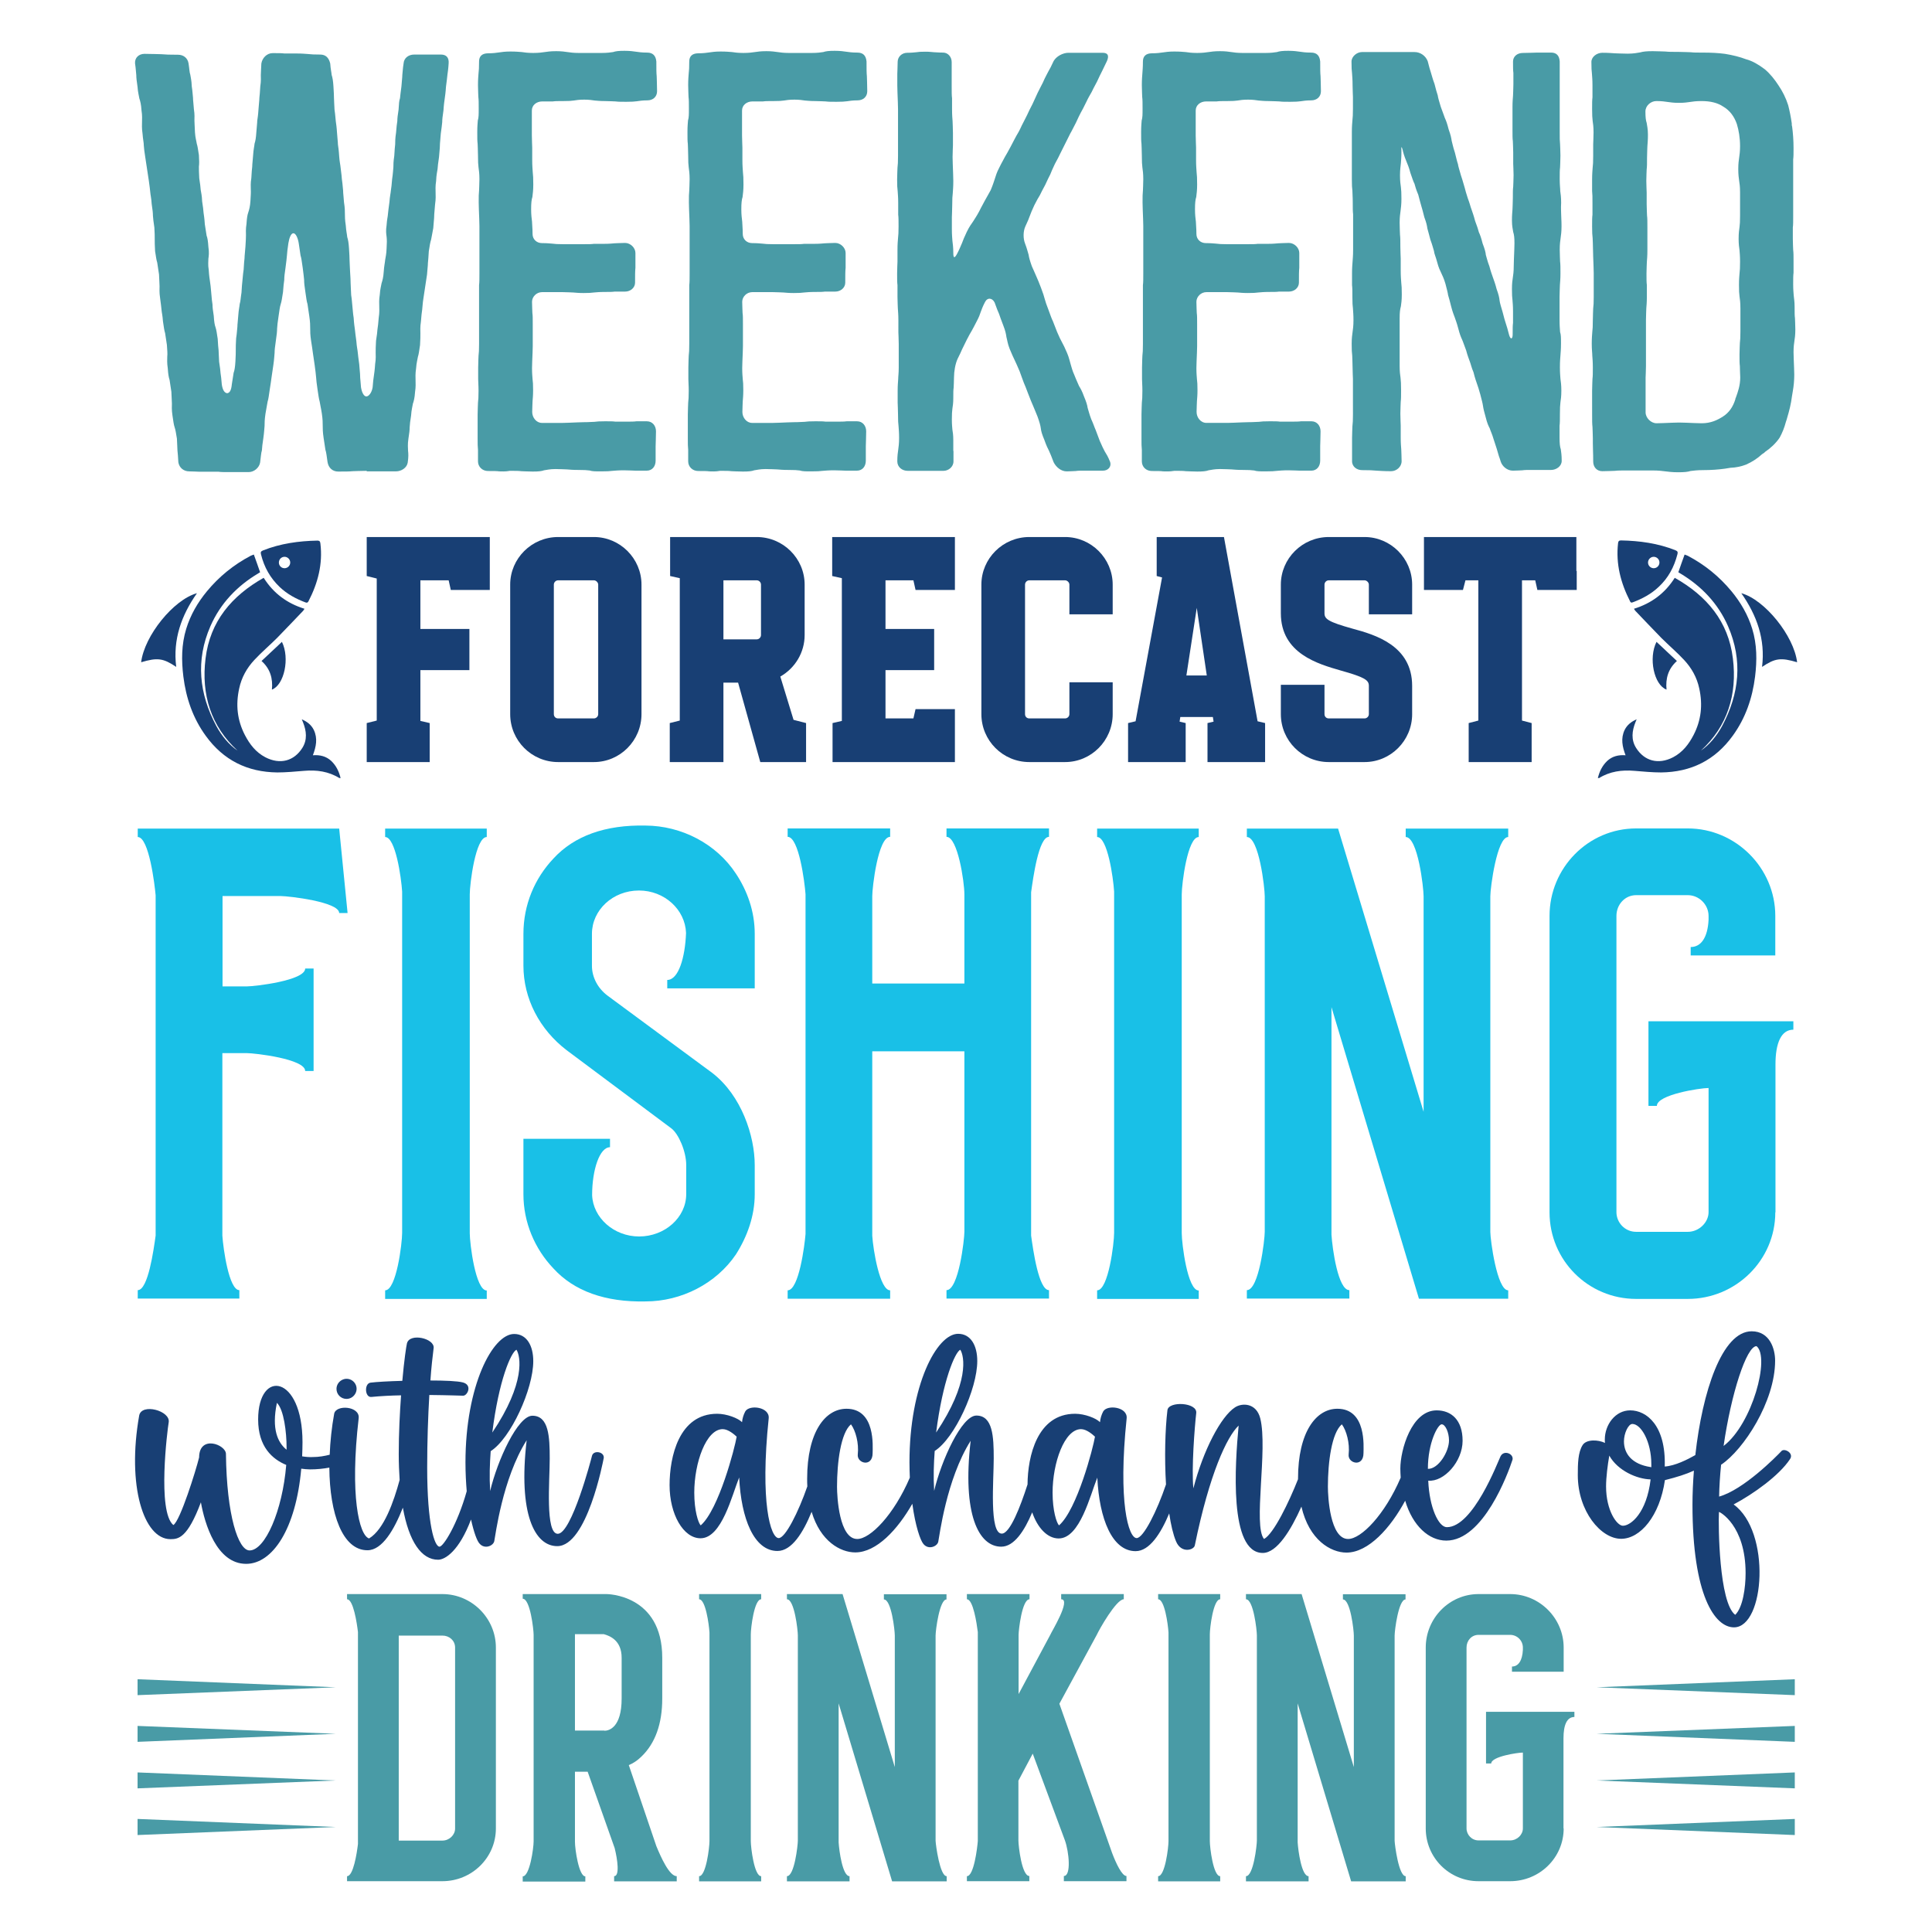
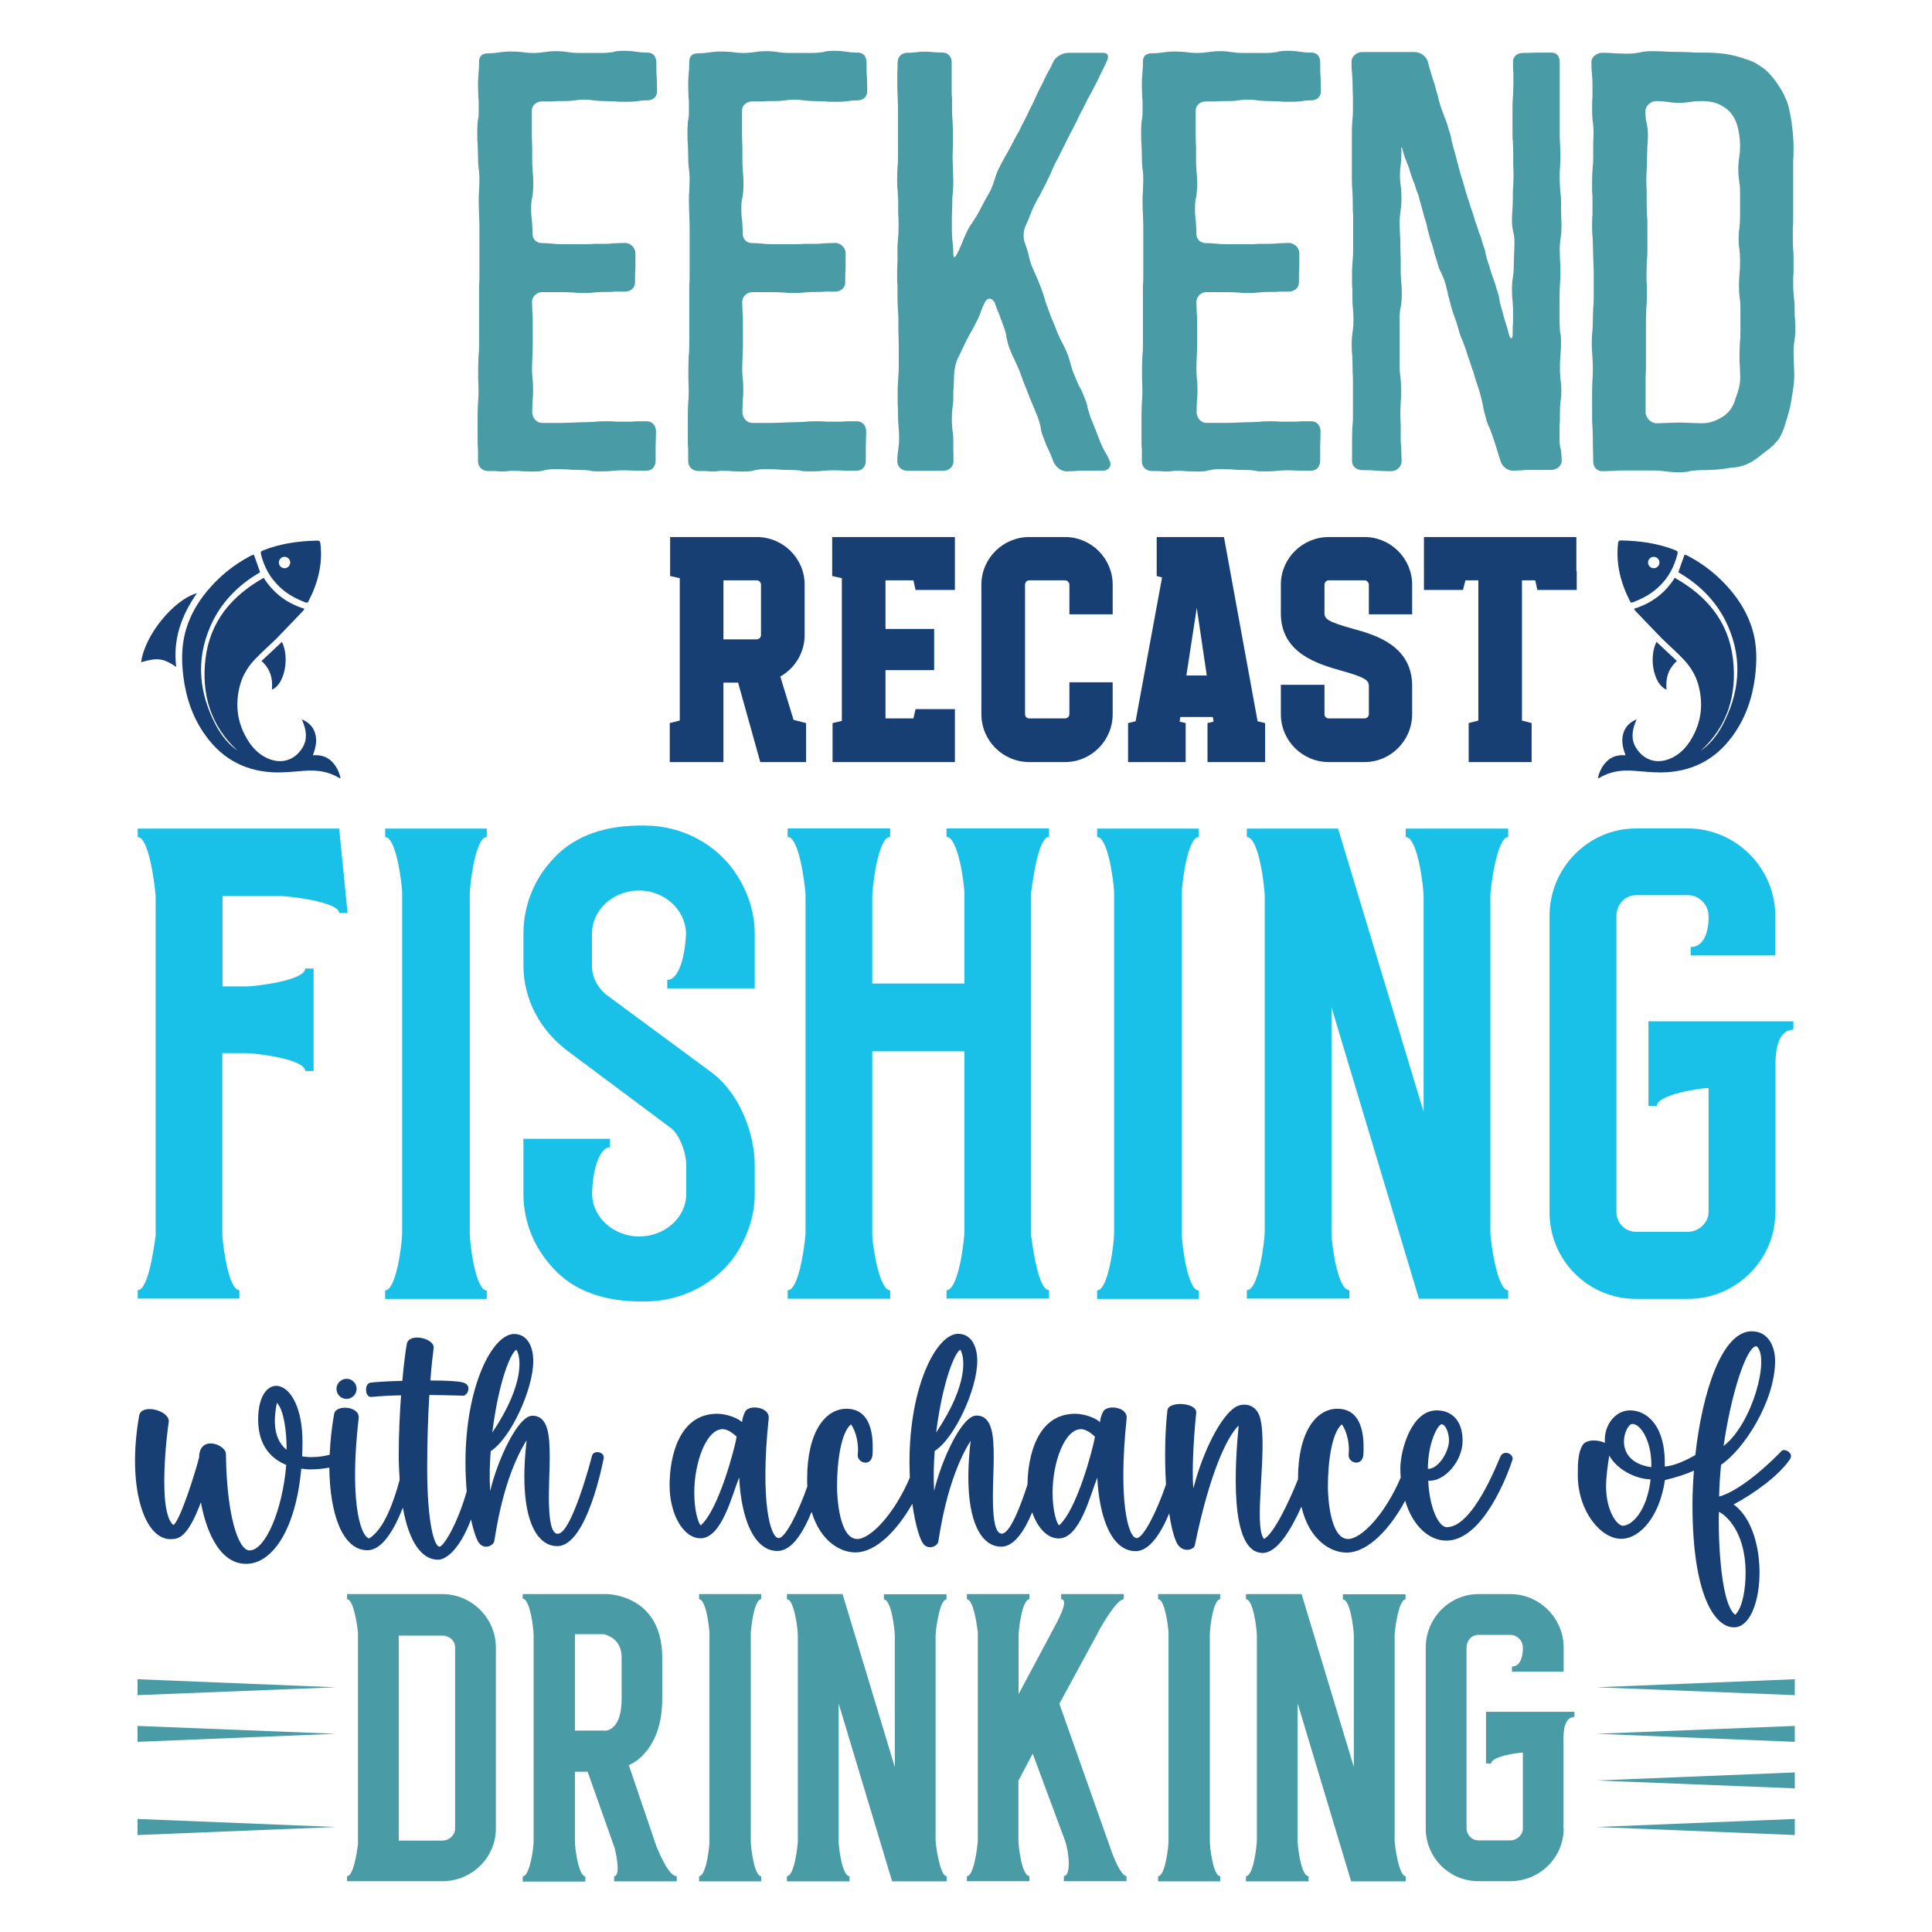
<svg xmlns="http://www.w3.org/2000/svg" version="1.1" id="Layer_1" x="0px" y="0px" viewBox="0 0 1080 1080" style="enable-background:new 0 0 1080 1080;" xml:space="preserve">
  <style type="text/css"> .st0{fill:#499BA6;} .st1{fill:#183F74;} .st2{fill:#19C0E7;} </style>
  <g>
    <g>
      <path class="st0" d="M194,1051.7v-2.9c3.5,0,5.5-12.8,6.1-18V912.3c-0.6-5.1-2.6-18.3-6.1-18.3v-2.9h53.3 c16.4,0,29.9,13.5,29.9,29.9v101.1c0,16.4-13.5,29.5-29.9,29.5H194z M222.9,1028.9h24.4c3.9,0,7.1-3.2,7.1-6.7V921 c0-3.9-3.2-6.7-7.1-6.7h-24.4V1028.9z" />
      <path class="st0" d="M378.3,1048.8v2.9h-35v-2.9c3.2,0,1.9-9.3,0.3-15.7l-15.1-42.7h-7.1v39.2c0,4.2,2.2,19.3,5.8,19.3v2.9h-35 v-2.9c3.9,0,6.1-15.7,6.1-19.6V913.9c0-2.9-1.9-20.2-6.1-20.2v-2.6h46.9c0,0,31.1,0,31.1,35.6v22.8c0,14.1-3.9,25-11.6,32.4 c-2.2,2.2-4.8,3.9-7.1,4.8l15.4,45.3C369.3,1037.8,374.1,1048.8,378.3,1048.8z M337.9,967.5c2.6,0,9.6-1.9,9.6-18v-22.8 c0-9.6-6.4-12.2-10-13.2h-16.1v53.9H337.9z" />
      <path class="st0" d="M390.8,1051.7v-2.9c3.9,0,5.8-16.1,5.8-19.6V912.6c-0.3-4.8-2.2-18.6-5.8-18.6v-2.9h34.7v2.9 c-3.9,0-5.8,16.1-5.8,19.6v115.6c0,3.5,1.9,19.6,5.8,19.6v2.9H390.8z" />
      <path class="st0" d="M529.2,1048.8v2.9h-30.5l-29.9-99.5v77.7c0.3,4.8,2.2,18.9,6.1,18.9v2.9h-35v-2.9c4.2,0,6.1-17.3,6.1-19.9 V914.2c0-2.9-1.9-20.2-6.1-20.2v-2.9h31.1l29.2,96.7v-73.5c0-2.9-1.9-20.2-6.1-20.2v-2.9h35v2.9c-3.9,0-6.1,17.3-6.1,20.2v-0.3 v115.6v-0.6C523.1,1031.4,525.4,1048.8,529.2,1048.8z" />
      <path class="st0" d="M540.5,1051.7v-2.9c3.9,0,5.8-15.7,6.1-19.6V912.3c-0.6-4.8-2.6-18.3-6.1-18.3v-2.9h35v2.9 c-4.2,0-6.1,17.3-6.1,19.9V947l17.7-33.1c0.6-1.6,11.9-19.9,6.1-19.9v-2.9h35v2.9c-4.2,0-13.8,17-15.1,19.9l-20.9,38.5l29.5,83.5 c2.2,5.8,5.5,12.8,8,12.8v2.9h-35v-2.9c4.2,0,2.9-13.5,0.6-19.9l-18-48.5l-8,15.1v33.4c0,3.2,1.9,19.9,6.1,19.9v2.9H540.5z" />
      <path class="st0" d="M647.4,1051.7v-2.9c3.9,0,5.8-16.1,5.8-19.6V912.6c-0.3-4.8-2.2-18.6-5.8-18.6v-2.9h34.7v2.9 c-3.9,0-5.8,16.1-5.8,19.6v115.6c0,3.5,1.9,19.6,5.8,19.6v2.9H647.4z" />
      <path class="st0" d="M785.8,1048.8v2.9h-30.5l-29.9-99.5v77.7c0.3,4.8,2.2,18.9,6.1,18.9v2.9h-35v-2.9c4.2,0,6.1-17.3,6.1-19.9 V914.2c0-2.9-1.9-20.2-6.1-20.2v-2.9h31.1l29.2,96.7v-73.5c0-2.9-1.9-20.2-6.1-20.2v-2.9h35v2.9c-3.9,0-6.1,17.3-6.1,20.2v-0.3 v115.6v-0.6C779.7,1031.4,781.9,1048.8,785.8,1048.8z" />
      <path class="st0" d="M874.1,1022.1c0,16.4-13.5,29.5-29.9,29.5h-17.7c-16.4,0-29.5-13.2-29.5-29.5V921c0-16.4,13.2-29.9,29.5-29.9 h17.7c16.4,0,29.9,13.5,29.9,29.9v13.5h-22.8h-6.1v-2.9c3.5,0,5.8-3.2,6.1-9.3V921c0-3.9-3.2-7.1-7.1-7.1h-17.7 c-3.9,0-6.7,3.2-6.7,7.1v101.1c0,3.5,2.9,6.7,6.7,6.7h17.7c3.9,0,7.1-3.2,7.1-6.7v-42.4c-2.9,0-17.7,2.2-17.7,6.1h-2.9v-28.9h43.3 h6.1v2.9c-4.2,0-6.1,4.5-6.1,11.9v-0.3V1022.1z" />
    </g>
    <g>
      <path class="st1" d="M193.7,782c2.3,0,4.3-1.4,5.2-3.5c0.9-2.1,0.4-4.5-1.2-6.1c-1.6-1.6-4-2.1-6.1-1.2c-2.1,0.9-3.5,2.9-3.5,5.2 C188.1,779.5,190.6,782,193.7,782z" />
      <path class="st1" d="M330.9,813.9c-0.4,1.8-11.4,43.5-19.1,43.5c-7.1,0-4.5-29.8-4.5-42c0-12.2-0.5-24-9.7-24 c-8.2,0-19.6,25.1-23.6,42.1c-0.5-8.4-0.2-15.1,0.3-22.3c11.2-7.1,23.8-34.7,23.8-50.3c0-8.6-3.6-15.2-10.7-15.2 c-12,0-27.2,28.9-27.2,71.8c0,5.9,0.3,11.3,0.7,16.1c-5.3,18.8-13.1,31-15.2,31c-2.8,0-6.9-12.4-6.9-44.3 c0-14.8,0.5-28.7,1.2-40.5c10.3,0.1,18.2,0.4,18.8,0.4c2.4,0.2,5.5-5.9,0-7.4c-3-0.8-10.1-1.1-18.2-1.1c0.5-7.2,1.2-13.3,1.8-18.1 c0.7-5.4-13.3-8.7-14.9-2.7c-0.4,1.6-1.6,9.6-2.6,21c-7.7,0.2-14.5,0.6-17.7,1c-3.7,0.4-3.3,8.4,0.4,8c5.2-0.5,10.9-0.8,16.6-0.9 c-0.7,9.7-1.3,21.1-1.3,32.8c0,5.2,0.2,10,0.5,14.5c-3.3,12.1-8.7,27.7-17.1,32.7c-5.6-1.8-10.8-24.2-5.8-67.2 c0.8-6.8-12.7-7.8-13.7-2.5c-1.4,7.7-2.2,15.5-2.5,22.9c-2.8,0.7-6,1.3-9.5,1.3c-2,0.1-4-0.1-5.9-0.4c0.1-2.6,0.2-5.2,0.2-7.9 c0-37.6-24.8-41.2-24.8-12.7c0,15.3,8,22.2,15.7,25.4c-2.1,25.6-11.8,47.8-20.5,47.8c-6.3,0-12.8-19.5-13.2-54 c-0.1-5.2-14.9-10.8-15,2c-1.7,7-10.6,35.6-14.4,37.8c-9.1-7.5-3.3-53.4-2.6-57.4c1.1-6.5-15.2-10.9-16.5-3.8 c-6.9,39,2.4,69.1,17.5,69.1c4.4,0,9.5-0.6,17-20.6c2.1,11.8,8.7,34.4,25.3,34.4c14.7,0,27.8-19.4,30.8-53.2 c1.6,0.2,3.3,0.4,4.9,0.4c3.9,0,7.6-0.4,10.8-1c0.2,25.9,7.4,46.2,21.3,46.2c8.3,0,15-11.6,19.8-23.8c3.4,19,10.4,29.1,19.7,29.1 c4,0,11.8-5,18.4-22.5c1.6,7.3,3.4,12,4.7,13.4c2.9,3.5,7.8,1.3,8.3-1.3c0.6-2.7,4.5-34.9,18.1-56.4c-4.8,41.2,4.5,59.2,17.1,59.2 c16.6,0,25.6-47.2,26-49.3C337.9,811.5,331.7,810.4,330.9,813.9z M288.7,754.5c2.3,3.5,5.2,18.5-13.5,46.3 C278.8,771.8,285.6,756,288.7,754.5z M160.2,810.4c-4.9-3.9-8.5-11.5-5.4-26.2c3.9,3.8,5.4,16.5,5.4,24.9 C160.2,809.5,160.2,810,160.2,810.4z" />
      <path class="st1" d="M838.8,814.1c-1.6,3.3-15.3,39.6-30,39.6c-4.7,0-9.8-11.2-10.4-26c8.8,0.8,19.2-10.7,19.2-22.3 c0-11.7-6.4-17-14.5-17c-14.1,0-20.3,22.2-20.3,32.5c0,1.7,0.1,3.4,0.2,5.1c-8.9,20.8-22.1,34.3-29.4,34.3 c-10.1,0-11.3-23.6-11.3-29.2c0-13.7,2.1-30.1,7.8-34.9c2.6,3.5,4.5,10.6,3.8,16.8c-0.6,5.1,8.3,7.4,8.3-0.7 c0-3.4,1.8-24.8-14.6-24.8c-11.9,0-22,13-22,39.1c0,0.1,0,0.2,0,0.3c-5.1,12.9-13.6,30.5-19,33.4c-6.2-7.3,2.2-50.1-2.1-67.4 c-2.2-8.7-10.1-8.8-14.1-6.2c-7.9,5.1-17.8,24-23.3,45.3c-1.1-11.2,0.7-34.2,1.6-42.1c0.7-6-15.5-6.8-16.1-1.6 c-1.3,10.8-1.7,26.8-0.8,41.5c-5,14.8-12.6,30-16.4,30c-4.6,0-10.5-20.1-5.6-66.9c0.7-6.4-10.8-7.9-13.1-3.9c-1,1.9-1.6,3.9-1.8,6 c-2.1-2.2-8.5-4.7-13.9-4.7c-21.2,0-26.5,23.8-26.6,39.5c-4,12.4-9.8,27.5-14.4,27.5c-7.1,0-4.5-29.8-4.5-42c0-12.2-0.5-24-9.7-24 c-8.2,0-19.6,25.1-23.6,42.1c-0.5-8.4-0.2-15.1,0.3-22.3c11.2-7.1,23.8-34.7,23.8-50.3c0-8.6-3.6-15.2-10.7-15.2 c-12,0-27.2,28.9-27.2,71.8c0,3,0.1,5.8,0.2,8.6c-8.9,20.8-22.1,34.3-29.4,34.3c-10.1,0-11.3-23.6-11.3-29.2 c0-13.7,2.1-30.1,7.8-34.9c2.6,3.5,4.5,10.6,3.8,16.8c-0.6,5.1,8.3,7.4,8.3-0.7c0-3.4,1.8-24.8-14.6-24.8c-11.9,0-22,13-22,39.1 c0,1.5,0,2.9,0.1,4.3c-5,14.4-12.3,28.9-16,28.9c-4.6,0-10.5-20.1-5.6-66.9c0.7-6.4-10.8-7.9-13.1-3.9c-1,1.9-1.6,3.9-1.8,6 c-2.1-2.2-8.5-4.7-13.9-4.7c-21.4,0-26.6,24.1-26.6,39.9c0,16.3,7.7,29.7,17.3,29.7c11.9,0,17.6-24.2,21.6-34 c1.1,23,8.3,41.1,21.4,41.1c8,0,14.4-10.3,19.1-21.9c4.9,16.5,16.1,22.7,24.4,22.7c11.9,0,23.7-12.8,31.9-27.2 c1.7,12.6,4.5,20.5,6.2,22.5c2.9,3.5,7.8,1.3,8.3-1.3c0.6-2.7,4.5-34.9,18.1-56.4c-4.8,41.2,4.5,59.2,17.1,59.2 c7.2,0,13-8.9,17.3-19.2c3,8.7,8.5,14.6,14.8,14.6c11.9,0,17.6-24.2,21.6-34c1.1,23,8.3,41.1,21.4,41.1c7.8,0,14.1-9.9,18.8-21.1 c0.9,6.3,2.2,11.8,3.8,15.6c2.9,7,10,4.9,10.5,2.3c8.2-40,17.9-60.7,24.5-67c-2,21.4-5.5,71.2,13.5,71.2c8,0,15.8-12.9,21.6-25.9 c4.3,18.7,16.4,25.7,25.2,25.7c12.3,0,24.7-13.9,32.8-29c4.2,14.1,13.3,22.3,23,22.3c20.7,0,34.5-37.5,37-45.2 C846.3,812.7,840.7,810.3,838.8,814.1z M536.8,754.5c2.3,3.5,5.2,18.5-13.5,46.3C527,771.8,533.8,756,536.8,754.5z M391.7,852.7 c-1.4-1.4-3.6-8.3-3.6-18.3c0-16.6,6.6-35.5,15.9-35.5c3.1,0,6.5,3,7.8,4.2C410.8,809.3,401.8,843.9,391.7,852.7z M592,852.7 c-1.4-1.4-3.6-8.3-3.6-18.3c0-16.6,6.6-35.5,15.9-35.5c3.1,0,6.5,3,7.8,4.2C611.1,809.3,602.1,843.9,592,852.7z M805.9,796.2 c2.1,0,4.1,4.6,4.1,9c0,6.4-6,16.1-11.8,15.9C798.2,806.4,803.8,796.2,805.9,796.2z" />
      <path class="st1" d="M995.9,811.1c-3.1,3.3-21.3,21.7-34.9,25.5c0.1-5.8,0.5-11.8,1.1-17.8c12.5-8.3,30.2-35.3,30.2-58.2 c0-6.6-3-16.4-13.1-16.4c-16.6,0-27.6,33.9-31.5,69.2c-4.4,2.5-11.3,6-17.1,6.4c0.7-23-10.2-31.4-19.3-31.4 c-8.4,0-14.2,8.1-14.2,16.3c0,0.6,0,1.3,0.1,1.9c-3.9-1.9-10.4-2.1-12.5,1.2c-2.6,4.1-2.7,10.4-2.7,16.8 c0,20.2,12.9,35.6,24.2,35.6c10.8,0,21.6-12.8,24.5-32.8c6.8-1.7,11.8-3.3,16.2-5.3c-0.5,6.4-0.8,12.9-0.8,19 c0,50.8,12.5,68.6,23.2,68.6c17.3,0,20.8-53.6-0.2-68.7c11.1-5.9,25.4-16.1,31.5-25.3C1003,812.3,997.5,809.4,995.9,811.1z M981.9,752.5L981.9,752.5c7.7,6.1-2.3,43.5-18.4,55.8C967.7,779.1,976.3,752.5,981.9,752.5z M907.2,852.9L907.2,852.9 c-3.3,0-9.4-8.4-9.4-22c0-5.1,0.9-12.1,1.8-17.2c4.7,8.4,15.4,13.1,23.1,13.3C920.5,845.8,911.6,852.9,907.2,852.9z M923.1,820.2 L923.1,820.2c-0.1,0-0.3-0.1-0.4-0.1c-10.5-1.6-14.9-7.5-14.9-14.4c0-4.4,2.4-9.7,4.7-9.7c4.9,0,10.6,10,10.6,22.4 C923.1,819,923.1,819.6,923.1,820.2z M975.8,879.4L975.8,879.4c0,8.1-1.5,19.1-5.8,23.3c-9.1-6.8-9.5-50.3-9.1-57.5 C961.2,845,975.8,852.6,975.8,879.4z" />
    </g>
    <g>
      <path class="st2" d="M189.6,463.1l4.7,47.3h-4.7c0-6.3-28.4-9.5-32.6-9.5h-32.6v50.5H138c4.2,0,32.6-3.2,32.6-10h4.7v57.3h-4.7 c0-6.8-28.4-10-32.6-10h-13.7v102c0.5,7.4,3.7,30.5,9.5,30.5v4.7H77v-4.7c5.8,0,8.9-22.6,10-30.5V500.5c-0.5-5.8-3.7-32.6-10-32.6 v-4.7H189.6z" />
      <path class="st2" d="M215.3,726v-4.7c6.3,0,9.5-26.3,9.5-32.1V498.4c-0.5-7.9-3.7-30.5-9.5-30.5v-4.7h56.8v4.7 c-6.3,0-9.5,26.3-9.5,32.1v189.3c0,5.8,3.2,32.1,9.5,32.1v4.7H215.3z" />
      <path class="st2" d="M411.4,488.4c6.3,9.5,10.5,21,10.5,33.6v30.5h-38.4H373v-4.7c6.3,0,10-12.6,10.5-26.3 c-0.5-13.1-12.1-23.7-26.3-23.7c-14.7,0-26.3,11-26.3,24.2v17.9c0,6.3,3.2,12.6,8.9,16.8l58.4,43.1c16.3,12.6,23.7,35.2,23.7,51.5 v16.3c0,12.1-4.2,23.7-10.5,33.6c-11,16.3-30.5,26.3-50.5,26.3c-22.6,0.5-40-5.8-51.5-18.4c-10.5-11-16.8-25.8-16.8-41.5v-31H341 v4.7c-5.8,0-10,12.6-10,26.8c0.5,12.6,12.1,23.1,26.3,23.1c14.2,0,26.3-10.5,26.3-23.7v-16.3c0-7.4-4.2-17.4-8.4-20.5l-58.4-43.6 c-15.2-11.6-24.2-28.9-24.2-47.3V522c0-16.3,6.3-31,16.8-42.1c11.6-12.6,28.9-18.9,51.5-18.4C380.9,461.6,400.4,471.6,411.4,488.4 z" />
      <path class="st2" d="M440.3,726v-4.7c6.3,0,9.5-25.2,10-31.5V499.9c-0.5-6.8-3.7-32.1-10-32.1v-4.7h57.3v4.7 c-6.8,0-10,28.4-10,33.1v48.9h51.5v-49.9c0-6.8-3.7-32.1-10-32.1v-4.7h57.3v4.7c-5.8,0-8.9,23.1-10,31v191.9 c1.1,7.9,4.2,30.5,10,30.5v4.7h-47.3h-10v-4.7c6.8,0,10-28.4,10-32.6v1.1v-102h-51.5v103.1c0.5,7.9,4.2,30.5,10,30.5v4.7H440.3z" />
      <path class="st2" d="M613.3,726v-4.7c6.3,0,9.5-26.3,9.5-32.1V498.4c-0.5-7.9-3.7-30.5-9.5-30.5v-4.7h56.8v4.7 c-6.3,0-9.5,26.3-9.5,32.1v189.3c0,5.8,3.2,32.1,9.5,32.1v4.7H613.3z" />
      <path class="st2" d="M843.1,721.3v4.7h-49.9l-48.9-163v127.2c0.5,7.9,3.7,31,10,31v4.7h-57.3v-4.7c6.8,0,10-28.4,10-32.6V501 c0-4.7-3.2-33.1-10-33.1v-4.7h51l47.8,158.3V501c0-4.7-3.2-33.1-10-33.1v-4.7h57.3v4.7c-6.3,0-10,28.4-10,33.1v-0.5v189.3v-1.1 C833.1,692.9,836.8,721.3,843.1,721.3z" />
      <path class="st2" d="M992.4,677.7c0,26.8-22.1,48.4-48.9,48.4h-28.9c-26.8,0-48.4-21.6-48.4-48.4V512c0-26.8,21.6-48.9,48.4-48.9 h28.9c26.8,0,48.9,22.1,48.9,48.9v22.1h-37.3h-10v-4.7c5.8,0,9.5-5.3,10-15.2V512c0-6.3-5.3-11.6-11.6-11.6h-28.9 c-6.3,0-11,5.3-11,11.6v165.6c0,5.8,4.7,11,11,11h28.9c6.3,0,11.6-5.3,11.6-11v-69.4c-4.7,0-28.9,3.7-28.9,10h-4.7v-47.3h71h10 v4.7c-6.8,0-10,7.4-10,19.5v-0.5V677.7z" />
    </g>
    <g>
-       <path class="st1" d="M210.6,323.4L205,322v-21.8h68.8v29.6H252l-1.2-5.4H235v27.2h27.4v23H235V403l5.2,1.2V426H205v-21.8l5.6-1.4 V323.4z" />
-       <path class="st1" d="M285.2,399.2v-72.4c0-14.6,12-26.6,26.8-26.6h20c14.6,0,26.6,12,26.6,26.6v72.4c0,14.8-12,26.8-26.6,26.8h-20 C297.2,426,285.2,414,285.2,399.2z M309.6,399.2c0,1.4,1,2.4,2.4,2.4h20c1.2,0,2.4-1,2.4-2.4v-72.4c0-1.2-1.2-2.4-2.4-2.4h-20 c-1.4,0-2.4,1.2-2.4,2.4V399.2z" />
      <path class="st1" d="M425,426l-12.4-44.4h-8.2V426h-30v-21.8l5.6-1.4v-79.6l-5.4-1.2v-21.8H423c14.8,0,26.8,12,26.8,26.6V355 c0,9.6-5.2,18.4-13.6,23.2l7.4,24.2l7,1.8V426H425z M423,357.4c1.4,0,2.4-1.2,2.4-2.4v-28.2c0-1.2-1-2.4-2.4-2.4h-18.6v33H423z" />
      <path class="st1" d="M470.6,323.2l-5.4-1.2v-21.8h68.6v29.6h-22l-1.2-5.4H495v27.2h27.2v23H495v27h15.6l1.2-5.2h22V426h-68.4 v-21.8l5.2-1.2V323.2z" />
      <path class="st1" d="M548.6,399.2v-72.4c0-14.6,12-26.6,26.8-26.6h20c14.6,0,26.6,12,26.6,26.6v16.6h-24.2v-16.6 c0-1.2-1.2-2.4-2.4-2.4h-20c-1.4,0-2.4,1.2-2.4,2.4v72.4c0,1.4,1,2.4,2.4,2.4h20c1.2,0,2.4-1,2.4-2.4v-17.8H622v17.8 c0,14.8-12,26.8-26.6,26.8h-20C560.6,426,548.6,414,548.6,399.2z" />
      <path class="st1" d="M630.6,426v-21.8l4.2-1l14.8-80.4l-3-0.8v-21.8h37.6l18.8,103l4.2,1V426H675v-21.8l3.4-0.8l-0.4-2.6h-18.2 l-0.4,2.6l3.4,0.8V426H630.6z M663.2,377.6h11.4l-5.6-37.8L663.2,377.6z" />
      <path class="st1" d="M789.4,399.2c0,14.8-12,26.8-26.6,26.8h-20c-14.8,0-26.8-12-26.8-26.8v-16.4h24.4v16.4c0,1.4,1,2.4,2.4,2.4 h20c1.2,0,2.4-1,2.4-2.4v-15.8c0-3.2-2.2-4.8-15.8-8.6c-12.4-3.6-33.4-9.4-33.4-32v-16c0-14.6,12-26.6,26.8-26.6h20 c14.6,0,26.6,12,26.6,26.6v16.6h-24.2v-16.6c0-1.2-1.2-2.4-2.4-2.4h-20c-1.4,0-2.4,1.2-2.4,2.4v16c0,3.2,2,4.8,15.6,8.6 c12.6,3.4,33.4,9.4,33.4,32V399.2z" />
      <path class="st1" d="M821,426v-21.8l5.4-1.4v-78.4h-7.2l-1.4,5.4H796v-29.6h85.2v19h0.2v10.6h-22l-1.2-5.4h-7.4v78.4l5.4,1.4V426 H821z" />
    </g>
    <g>
-       <path class="st0" d="M205,263.2c-4,0-6.1,0.2-7.9,0.2c-2,0.2-4.1,0.2-8.1,0.2c-3.1,0-5.4-2.1-5.9-5.3c-0.5-3.5-0.7-5.4-1.2-6.9 c-0.2-1.5-0.5-3.3-1-6.6c-0.5-3.3-0.5-5.1-0.5-6.9c0-1.5,0-3.5-0.5-6.8c-0.5-3.3-1-5.1-1.2-6.6c-0.5-1.8-0.7-3.5-1.2-6.8 c-0.5-3.3-0.7-5.3-0.8-6.8c-0.2-1.8-0.3-3.5-0.8-6.8c-0.5-3.3-0.8-5.3-1-6.8c-0.2-1.8-0.5-3.5-1-6.8c-0.5-3.3-0.5-5.1-0.5-6.9 c0-1.5,0-3.5-0.5-6.8c-0.5-3.3-0.8-5.3-1-6.8c-0.5-1.5-0.7-3.5-1.2-6.8c-0.5-3.3-0.7-5-0.7-6.8c-0.2-1.5-0.3-3.5-0.8-6.8 c-0.5-3.3-0.7-5.3-1.2-6.8c-0.2-1.5-0.5-3.5-1-6.8c-0.5-3.1-1.7-5.6-3-5.6c-1.3,0-2.3,2.5-2.8,5.6c-0.5,3.3-0.7,5.3-0.8,6.8 c-0.2,1.8-0.3,3.5-0.8,6.9c-0.5,3.3-0.7,5-0.7,6.8c-0.2,1.5-0.5,3.5-0.7,6.8c-0.5,3.3-0.8,5.3-1.3,6.8c-0.5,1.5-0.7,3.5-1.2,6.8 c-0.5,3.3-0.7,5-0.8,6.8c0,1.5-0.2,3.5-0.7,6.8c-0.5,3.3-0.7,5.3-0.7,6.8c-0.2,1.8-0.2,3.5-0.7,6.8c-0.5,3.3-0.8,5.3-1,6.8 c-0.2,1.8-0.5,3.5-1,6.8c-0.5,3.3-0.7,5.3-1.2,6.8c-0.2,1.5-0.7,3.5-1.2,6.8c-0.5,3.3-0.5,5.3-0.5,6.8c-0.2,1.8-0.2,3.5-0.7,6.9 c-0.5,3.3-0.7,5-0.8,6.8c-0.5,1.5-0.5,3.3-1,6.8c-0.5,2.8-3.3,5.3-6.4,5.3h-5.6h-5.6c-2.8,0-4.3,0-5.6-0.2H117h-5.6 c-1.3,0-2.8-0.2-5.6-0.2c-3.1,0-5.6-2-6.1-5.1c-0.2-3.1-0.3-5.1-0.5-6.6c0-1.5-0.2-3.3-0.3-6.6c-0.5-3.1-0.8-5-1.3-6.4 c-0.5-1.5-0.7-3.3-1.2-6.6c-0.5-3.3-0.3-5.1-0.3-6.6s-0.2-3.3-0.3-6.6c-0.5-3.3-0.8-5.1-1-6.6c-0.5-1.5-0.8-3.3-1-6.4 c-0.5-3.3-0.3-5.1-0.3-6.6c0.2-1.8,0-3.5-0.2-6.6c-0.5-3.3-0.8-5.1-1-6.6c-0.5-1.5-0.7-3.3-1.2-6.6c-0.2-3.1-0.7-5-0.8-6.4 c-0.2-1.5-0.3-3.3-0.8-6.6c-0.5-3.3-0.3-5.1-0.3-6.6c0-1.5-0.2-3.5-0.3-6.6c-0.5-3.3-0.8-5.1-1-6.6c-0.5-1.5-0.7-3.3-1.2-6.4 c-0.2-3.3-0.2-5.1-0.2-6.6c0-1.8,0-3.5-0.2-6.6c-0.5-3.3-0.7-5.1-0.8-6.6c0-1.5-0.2-3.3-0.7-6.6c-0.2-3.3-0.7-5.1-0.8-6.6 c-0.2-1.5-0.3-3.3-0.8-6.4c-0.5-3.3-0.8-5.1-1-6.6c-0.2-1.5-0.5-3.3-1-6.6c-0.5-3.1-0.7-5-0.8-6.4c0-1.8-0.5-3.5-0.7-6.6 c-0.5-3.3-0.3-5.1-0.3-6.6c0-1.5,0.2-3.5-0.3-6.6c-0.2-3.3-0.7-5.1-1.2-6.6c-0.2-1.5-0.8-3.3-1-6.4c-0.5-3.3-0.7-5.1-0.7-6.6 c-0.2-1.5-0.2-3.3-0.7-6.6c-0.2-3.1,2.1-5.3,5.3-5.3c4.6,0,7.3,0.2,9.4,0.2c2.1,0.2,4.6,0.3,9.4,0.3c2.8,0,5.3,1.7,5.8,4.8 s0.5,5,1,6.4c0.2,1.5,0.7,3.1,0.8,6.4c0.5,3.1,0.5,5,0.7,6.4c0,1.5,0.3,3.3,0.5,6.4c0.5,3.1,0.3,5,0.3,6.4c0,1.5,0.2,3.3,0.3,6.6 c0.2,3.1,0.8,4.8,1,6.3c0.5,1.5,0.7,3.3,1.2,6.4c0.2,3.1,0.2,5,0,6.4c0,1.8,0,3.3,0.2,6.6c0.5,3.1,0.7,5,0.8,6.4 c0.2,1.5,0.7,3.1,0.8,6.4c0.5,3.1,0.7,5,0.8,6.4c0.2,1.5,0.5,3.1,0.7,6.4c0.5,3.1,0.8,5,1,6.4c0.5,1.3,0.8,3.1,1,6.3 c0.5,3.3,0.2,5.1,0,6.6c0,1.5-0.3,3.3,0.2,6.4c0.2,3.3,0.5,5,0.7,6.4c0.2,1.5,0.5,3.3,0.7,6.4c0.2,3.1,0.5,5,0.7,6.4 c0,1.5,0.2,3.3,0.7,6.4c0.2,3.3,0.5,5,1,6.4c0.5,1.5,0.7,3.1,1.2,6.4c0.2,3.1,0.3,5,0.5,6.4c0,1.5,0.2,3.3,0.3,6.4 c0.5,3.1,0.7,5,0.8,6.4c0.2,1.5,0.5,3.3,0.7,6.4c0.5,3.1,1.5,4.6,3,4.8c1.5-0.2,2.3-1.8,2.6-5c0.5-3.1,0.8-5,1-6.4 c0.5-1.3,0.8-3.1,1-6.3c0.2-3.3,0.2-5.1,0.2-6.6c0-1.5,0-3.3,0.2-6.4c0.5-3.1,0.5-5,0.7-6.4c0-1.5,0.3-3.3,0.5-6.4 c0.2-3.1,0.7-5,0.8-6.4c0.5-1.5,0.5-3.3,1-6.4c0.2-3.1,0.3-5,0.5-6.4c0.2-1.5,0.2-3.1,0.7-6.4c0.2-3.1,0.3-5,0.5-6.4 c0-1.5,0.3-3.3,0.5-6.4c0.2-3.1,0.3-5,0.3-6.4s-0.2-3.3,0.3-6.4c0.2-3.3,0.5-5,1-6.4c0.5-1.5,1-3.3,1.2-6.4c0.2-3.1,0.3-5,0.2-6.4 c0-1.5-0.2-3.3,0.3-6.4c0.2-3.3,0.3-5,0.5-6.4c0-1.5,0.3-3.3,0.5-6.4c0.2-3.3,0.7-5,0.8-6.4c0.5-1.5,0.8-3.3,1-6.4s0.5-5,0.5-6.4 c0.2-1.5,0.5-3.1,0.7-6.4c0.2-3.1,0.5-5,0.5-6.4c0.2-1.5,0.3-3.3,0.5-6.4c0.5-3.1,0.3-5,0.3-6.4c0-1.5,0.2-3.3,0.3-6.4 c0.5-3.1,3.1-5.8,6.3-5.8c3.3,0,5.1,0,6.6,0.2h6.6c3.3,0,5.1,0.2,6.6,0.3c1.8,0.2,3.3,0.3,6.8,0.3c3,0,4.8,1.7,5.6,5 c0.2,3.1,0.7,5,0.8,6.4c0.5,1.5,0.8,3.3,1,6.4c0.2,3.3,0.3,5.1,0.3,6.6c0,1.5,0.2,3.3,0.3,6.4c0.5,3.3,0.5,5,0.7,6.4 c0.2,1.5,0.5,3.3,0.7,6.6c0.2,3.3,0.5,5,0.5,6.4c0.2,1.5,0.5,3.3,0.7,6.6c0.2,3.1,0.7,5,0.8,6.4s0.5,3.3,0.7,6.4 c0.5,3.3,0.5,5,0.7,6.4c0,1.8,0.3,3.3,0.5,6.6c0.5,3.1,0.5,5,0.5,6.4c0,1.5,0,3.3,0.5,6.6c0.2,3.1,0.7,5,0.8,6.4 c0.5,1.5,0.8,3.3,1,6.4c0.2,3.1,0.3,5,0.3,6.4c0,1.8,0.2,3.3,0.3,6.6c0.2,3.1,0.3,5,0.3,6.4s0.2,3.3,0.3,6.6 c0.5,3.1,0.5,5,0.7,6.4s0.2,3.3,0.7,6.4c0.2,3.3,0.5,5.1,0.7,6.6c0.2,1.5,0.3,3.1,0.8,6.4c0.2,3.1,0.7,5,0.8,6.4 c0.2,1.5,0.3,3.3,0.8,6.4c0.2,3.3,0.5,5,0.5,6.4c0,1.8,0.3,3.3,0.5,6.6c0.5,3.1,1.7,5.1,3,5.1s3-2,3.5-5.1c0.2-3.1,0.5-5,0.7-6.4 c0.2-1.5,0.5-3.3,0.7-6.6c0.5-3.1,0.3-5,0.3-6.4c0-1.5,0-3.3,0.2-6.6c0.5-3.1,0.7-5,0.8-6.4c0.2-1.5,0.5-3.3,0.7-6.4 c0.5-3.3,0.3-5.1,0.3-6.6s-0.2-3.3,0.3-6.4c0.2-3.3,0.8-5,1-6.4c0.5-1.5,1-3.3,1.2-6.4c0.2-3.3,0.7-5.1,0.8-6.6 c0.2-1.5,0.7-3.1,0.8-6.4c0.2-3.1,0.2-4.8,0-6.6c-0.2-1.5-0.5-3.3,0-6.4c0.2-3.3,0.7-4.8,0.8-6.6c0.2-1.5,0.3-3.1,0.8-6.4 c0.2-3.1,0.7-5,0.8-6.4c0.2-1.5,0.5-3.3,0.7-6.4c0.5-3.3,0.5-4.8,0.7-6.6c0-1.5,0-3.1,0.5-6.4c0.2-3.1,0.3-5,0.5-6.4 c0-1.5,0-3.3,0.5-6.6c0.2-3.1,0.5-5,0.7-6.4c0-1.5,0.2-3.3,0.7-6.4c0.2-3.3,0.3-5,0.8-6.4c0.2-1.5,0.3-3.3,0.8-6.6 c0.2-3.1,0.5-5,0.5-6.4c0.2-1.5,0.2-3.3,0.7-6.4c0.2-3.1,2.8-5,5.9-5h7.4h7.6c3,0,4.5,1.7,4.3,4.8c-0.2,3.3-0.5,5.1-0.7,6.6 c-0.2,1.5-0.3,3.3-0.8,6.6c-0.2,3.3-0.5,5.1-0.7,6.6c-0.2,1.5-0.5,3.3-0.7,6.6c-0.5,3.3-0.7,5.1-0.7,6.6c-0.2,1.5-0.3,3.3-0.8,6.4 c-0.2,3.3-0.5,5.1-0.5,6.6c0,1.8-0.3,3.5-0.5,6.6c-0.5,3.3-0.7,5.1-0.8,6.6c-0.2,1.5-0.7,3.3-0.8,6.6c-0.5,3.1-0.3,5.1-0.3,6.6 s0.2,3.3-0.3,6.6c-0.2,3.1-0.5,5.1-0.5,6.6c0,1.5-0.3,3.3-0.5,6.6c-0.5,3.1-1,5-1.2,6.4c-0.5,1.5-0.8,3.3-1.3,6.6 c-0.2,3.1-0.3,4.8-0.5,6.6c0,1.5-0.3,3.3-0.5,6.4c-0.5,3.3-0.8,5.1-1,6.6c-0.2,1.5-0.5,3.3-1,6.6c-0.5,3.1-0.5,5-0.7,6.4 c-0.2,1.5-0.5,3.5-0.7,6.6c-0.5,3.3-0.3,5.1-0.3,6.6c0,1.8,0,3.5-0.2,6.6c-0.5,3.3-0.7,5.1-1.2,6.6c-0.2,1.5-0.8,3.3-1,6.4 c-0.5,3.3-0.3,5-0.3,6.8c0,1.5,0.2,3.3-0.3,6.6c-0.2,3.1-0.7,5-1.2,6.4c-0.2,1.5-0.8,3.3-1,6.6c-0.5,3.1-0.7,4.8-0.8,6.6 c0,1.5-0.2,3.3-0.7,6.4c-0.5,3.3-0.2,5.1-0.2,6.6c0.2,1.8,0.3,3.5-0.2,6.8c-0.5,2.8-3.5,4.8-6.6,4.8h-7.9H205z" />
      <path class="st0" d="M279.1,263.5c-1.3-0.2-3.1-0.2-6.3-0.2c-3.1,0-5.6-2.3-5.6-5.4v-6.4c-0.2-1.8-0.2-3.3-0.2-6.6v-6.6v-6.6 c0-3.3,0.2-5.1,0.2-6.6c0.2-1.5,0.3-3.3,0.3-6.6c0-3.3-0.2-4.8-0.2-6.6v-6.4c0-3.3,0.2-5.1,0.2-6.6c0.2-1.5,0.3-3.3,0.3-6.6v-6.6 V179v-6.6v-6.4v-6.6c0.2-1.5,0.2-3.3,0.2-6.6v-6.6v-6.6V133v-6.6c0-3.3-0.2-5.1-0.2-6.6s-0.2-3.3-0.2-6.6c0-3.3,0-4.8,0.2-6.6 c0-1.5,0.2-3.1,0.2-6.4c0-3.3-0.3-5.1-0.5-6.6c-0.2-1.5-0.3-3.3-0.3-6.6c0-3.3-0.2-5.1-0.2-6.6c-0.2-1.5-0.2-3.3-0.2-6.6 c0-3.3,0.2-5,0.3-6.4c0.5-1.8,0.5-3.3,0.5-6.6c0-3.3,0-5.1-0.2-6.6c0-1.5-0.2-3.3-0.2-6.6c0-3.3,0.2-5.1,0.3-6.6 c0.2-1.5,0.3-3.3,0.3-6.6c0-3,1.7-4.5,4.8-4.6c3.1,0,5-0.3,6.4-0.5c1.5-0.2,3.1-0.5,6.3-0.5c3.3,0,5,0.2,6.4,0.3 c1.5,0.2,3.1,0.5,6.4,0.5c3.1,0,5-0.3,6.4-0.5c1.5-0.2,3.1-0.5,6.4-0.5c3.1,0,4.8,0.3,6.3,0.5c1.5,0.2,3.1,0.5,6.4,0.5h6.4h6.3 c3.3,0,5-0.3,6.4-0.5c1.5-0.5,3.1-0.7,6.4-0.7c3.1,0,5,0.3,6.4,0.5c1.5,0.2,3.1,0.5,6.3,0.5c3.1,0,4.8,1.7,5.1,5 c0,4.1,0,6.3,0.2,8.3c0,2,0.2,4.1,0.2,8.3c0,3.1-2.3,5.1-5.4,5.1c-2.8,0-4.5,0.3-5.9,0.5c-1.3,0.2-3,0.3-5.8,0.3 c-3.1,0-4.6,0-6.1-0.2c-1.3,0-3-0.2-5.8-0.2c-2.8,0-4.5-0.2-5.8-0.3c-1.5-0.2-3.1-0.5-5.9-0.5c-3.1,0-4.5,0.3-5.9,0.5 c-1.3,0.2-2.8,0.3-5.9,0.3c-2.8,0-4.5,0-5.8,0.2h-5.9c-3.1,0-5.8,2-5.8,5.1v6.9v6.9c0,3.3,0.2,5.1,0.2,6.9v6.9 c0,3.3,0.2,5.1,0.3,6.9c0.2,1.5,0.3,3.5,0.3,6.9c0,3.3-0.3,5.1-0.5,6.9c-0.5,1.5-0.7,3.5-0.7,6.9c0,3.3,0.3,5.1,0.5,6.9 c0,1.5,0.3,3.5,0.3,6.9c0,2.8,2.1,5.1,5.3,5.1c2.8,0,4.5,0.2,5.8,0.3c1.3,0.2,3,0.3,5.8,0.3h5.8h5.8c2.8,0,4.5,0,5.8-0.2h5.8 c2.8,0,4.5-0.2,5.8-0.3c1.3,0,3-0.2,5.8-0.2c3.1,0,5.8,2.8,5.8,5.6v8.3c-0.2,2-0.2,4.1-0.2,8.3c0,2.8-2.5,5-5.6,5h-5.8 c-1.3,0.2-3,0.2-5.8,0.2c-2.8,0-4.5,0.2-5.8,0.3c-1.3,0.2-3,0.3-5.8,0.3c-2.8,0-4.5-0.2-5.8-0.3c-1.3,0-3-0.2-5.8-0.2h-5.8h-5.8 c-3.1,0-5.6,2.6-5.6,5.4c0,3.1,0.2,4.8,0.2,6.3c0.2,1.3,0.2,3,0.2,6.1v6.1v6.3c0,3.1-0.2,4.6-0.2,6.1c0,1.5-0.2,3-0.2,6.1 c0,3.1,0.2,4.8,0.3,6.3c0.2,1.3,0.3,3,0.3,6.1c0,3.1-0.2,4.6-0.3,6.1c0,1.5-0.2,3-0.2,6.1c0,3.1,2.3,6.1,5.4,6.1h5.9h5.9 c2.8,0,4.5-0.2,5.8-0.2c1.5,0,3.1-0.2,5.9-0.2c3.1,0,4.5-0.2,5.9-0.2c1.3-0.2,2.8-0.3,5.9-0.3c2.8,0,4.5,0,5.8,0.2h5.9 c2.8,0,4.5,0,5.9-0.2h5.8c3.1,0,5.1,2.5,5.1,5.6c0,4.1-0.2,6.3-0.2,8.3v8.1c0,3.1-1.8,5.6-5,5.6h-6.3c-1.5,0-3.3-0.2-6.4-0.2 c-3.3,0-5,0.2-6.4,0.3c-1.5,0.2-3.1,0.3-6.4,0.3c-3.1,0-5,0-6.4-0.5c-1.5-0.2-3.1-0.3-6.3-0.3c-3.3,0-5-0.2-6.4-0.3 c-1.5,0-3.1-0.2-6.4-0.2c-3.1,0-5,0.5-6.4,0.7c-1.3,0.5-3.1,0.7-6.3,0.7c-3.3,0-5-0.2-6.4-0.2c-1.5-0.2-3.1-0.2-6.4-0.2 C282.4,263.7,280.6,263.5,279.1,263.5z" />
      <path class="st0" d="M396.6,263.5c-1.3-0.2-3.1-0.2-6.3-0.2c-3.1,0-5.6-2.3-5.6-5.4v-6.4c-0.2-1.8-0.2-3.3-0.2-6.6v-6.6v-6.6 c0-3.3,0.2-5.1,0.2-6.6c0.2-1.5,0.3-3.3,0.3-6.6c0-3.3-0.2-4.8-0.2-6.6v-6.4c0-3.3,0.2-5.1,0.2-6.6c0.2-1.5,0.3-3.3,0.3-6.6v-6.6 V179v-6.6v-6.4v-6.6c0.2-1.5,0.2-3.3,0.2-6.6v-6.6v-6.6V133v-6.6c0-3.3-0.2-5.1-0.2-6.6s-0.2-3.3-0.2-6.6c0-3.3,0-4.8,0.2-6.6 c0-1.5,0.2-3.1,0.2-6.4c0-3.3-0.3-5.1-0.5-6.6c-0.2-1.5-0.3-3.3-0.3-6.6c0-3.3-0.2-5.1-0.2-6.6c-0.2-1.5-0.2-3.3-0.2-6.6 c0-3.3,0.2-5,0.3-6.4c0.5-1.8,0.5-3.3,0.5-6.6c0-3.3,0-5.1-0.2-6.6c0-1.5-0.2-3.3-0.2-6.6c0-3.3,0.2-5.1,0.3-6.6 c0.2-1.5,0.3-3.3,0.3-6.6c0-3,1.7-4.5,4.8-4.6c3.1,0,5-0.3,6.4-0.5c1.5-0.2,3.1-0.5,6.3-0.5c3.3,0,5,0.2,6.4,0.3 c1.5,0.2,3.1,0.5,6.4,0.5c3.1,0,5-0.3,6.4-0.5c1.5-0.2,3.1-0.5,6.4-0.5c3.1,0,4.8,0.3,6.3,0.5c1.5,0.2,3.1,0.5,6.4,0.5h6.4h6.3 c3.3,0,5-0.3,6.4-0.5c1.5-0.5,3.1-0.7,6.4-0.7c3.1,0,5,0.3,6.4,0.5c1.5,0.2,3.1,0.5,6.3,0.5s4.8,1.7,5.1,5c0,4.1,0,6.3,0.2,8.3 c0,2,0.2,4.1,0.2,8.3c0,3.1-2.3,5.1-5.4,5.1c-2.8,0-4.5,0.3-5.9,0.5c-1.3,0.2-3,0.3-5.8,0.3c-3.1,0-4.6,0-6.1-0.2 c-1.3,0-3-0.2-5.8-0.2c-2.8,0-4.5-0.2-5.8-0.3c-1.5-0.2-3.1-0.5-5.9-0.5c-3.1,0-4.5,0.3-5.9,0.5c-1.3,0.2-2.8,0.3-5.9,0.3 c-2.8,0-4.5,0-5.8,0.2h-5.9c-3.1,0-5.8,2-5.8,5.1v6.9v6.9c0,3.3,0.2,5.1,0.2,6.9v6.9c0,3.3,0.2,5.1,0.3,6.9 c0.2,1.5,0.3,3.5,0.3,6.9c0,3.3-0.3,5.1-0.5,6.9c-0.5,1.5-0.7,3.5-0.7,6.9c0,3.3,0.3,5.1,0.5,6.9c0,1.5,0.3,3.5,0.3,6.9 c0,2.8,2.1,5.1,5.3,5.1c2.8,0,4.5,0.2,5.8,0.3c1.3,0.2,3,0.3,5.8,0.3h5.8h5.8c2.8,0,4.5,0,5.8-0.2h5.8c2.8,0,4.5-0.2,5.8-0.3 c1.3,0,3-0.2,5.8-0.2c3.1,0,5.8,2.8,5.8,5.6v8.3c-0.2,2-0.2,4.1-0.2,8.3c0,2.8-2.5,5-5.6,5h-5.8c-1.3,0.2-3,0.2-5.8,0.2 c-2.8,0-4.5,0.2-5.8,0.3c-1.3,0.2-3,0.3-5.8,0.3c-2.8,0-4.5-0.2-5.8-0.3c-1.3,0-3-0.2-5.8-0.2h-5.8h-5.8c-3.1,0-5.6,2.6-5.6,5.4 c0,3.1,0.2,4.8,0.2,6.3c0.2,1.3,0.2,3,0.2,6.1v6.1v6.3c0,3.1-0.2,4.6-0.2,6.1c0,1.5-0.2,3-0.2,6.1c0,3.1,0.2,4.8,0.3,6.3 c0.2,1.3,0.3,3,0.3,6.1c0,3.1-0.2,4.6-0.3,6.1c0,1.5-0.2,3-0.2,6.1c0,3.1,2.3,6.1,5.4,6.1h5.9h5.9c2.8,0,4.5-0.2,5.8-0.2 c1.5,0,3.1-0.2,5.9-0.2c3.1,0,4.5-0.2,5.9-0.2c1.3-0.2,2.8-0.3,5.9-0.3c2.8,0,4.5,0,5.8,0.2h5.9c2.8,0,4.5,0,5.9-0.2h5.8 c3.1,0,5.1,2.5,5.1,5.6c0,4.1-0.2,6.3-0.2,8.3v8.1c0,3.1-1.8,5.6-5,5.6h-6.3c-1.5,0-3.3-0.2-6.4-0.2c-3.3,0-5,0.2-6.4,0.3 c-1.5,0.2-3.1,0.3-6.4,0.3c-3.1,0-5,0-6.4-0.5c-1.5-0.2-3.1-0.3-6.3-0.3c-3.3,0-5-0.2-6.4-0.3c-1.5,0-3.1-0.2-6.4-0.2 c-3.1,0-5,0.5-6.4,0.7c-1.3,0.5-3.1,0.7-6.3,0.7c-3.3,0-5-0.2-6.4-0.2c-1.5-0.2-3.1-0.2-6.4-0.2 C399.9,263.7,398.1,263.5,396.6,263.5z" />
      <path class="st0" d="M533,252.1v5.8c0,3.1-2.8,5.3-5.6,5.3h-5h-5h-5h-5c-3.1,0-5.8-2.1-5.8-5.3c0-3.1,0.3-5,0.5-6.4 c0.2-1.8,0.5-3.3,0.5-6.6s-0.2-5.1-0.3-6.6c-0.2-1.5-0.3-3.3-0.3-6.6s-0.2-5.1-0.2-6.6v-6.6c0-3.3,0.2-4.8,0.3-6.6 c0-1.5,0.3-3.1,0.3-6.4v-6.6v-6.6c0-3.3-0.2-5.1-0.2-6.6V179c0-3.3-0.2-4.8-0.3-6.6c0-1.5-0.2-3.1-0.2-6.4v-6.6 c-0.2-1.5-0.2-3.3-0.2-6.6c0-3.3,0.2-5.1,0.2-6.6v-6.6c0-3.3,0.2-5,0.3-6.4c0.2-1.8,0.3-3.3,0.3-6.6c0-3.3,0-5.1-0.2-6.6v-6.6 c0-3.3-0.2-4.8-0.3-6.6c-0.2-1.5-0.3-3.1-0.3-6.4c0-3.3,0.2-5.1,0.2-6.6c0.2-1.5,0.3-3.3,0.3-6.6v-6.6v-6.6v-6.4v-6.6 c0-3.3-0.2-5.1-0.2-6.6s-0.2-3.3-0.2-6.6v-6.6c0-1.5,0.2-3.3,0.2-6.6c0-2.8,2.3-5.1,5.4-5.1c2.5,0,3.8-0.2,5-0.3 c1.2-0.2,2.5-0.3,5-0.3c2.5,0,3.6,0.2,5,0.3c1.2,0,2.3,0.2,5,0.2c2.8,0,4.8,2.5,4.8,5.3v6.8v6.6c0,3.5,0,5.3,0.2,6.8V61 c0,3.5,0.2,5.3,0.3,6.8c0,1.5,0.2,3.3,0.2,6.6v6.8c0,1.5-0.2,3.3-0.2,6.6s0.2,5,0.2,6.8c0,1.5,0.2,3.3,0.2,6.6 c0,3.3-0.2,5-0.3,6.8c-0.2,1.5-0.3,3.3-0.3,6.6c0,3.3-0.2,5-0.2,6.8v6.6c0,3.3,0.2,5.1,0.3,6.6c0.2,1.8,0.5,3.5,0.5,6.8 c0,3,0.7,3.1,2.1,0.5c1.5-2.8,2.1-4.6,2.8-6.1c0.5-1.5,1.3-3.3,2.6-6.1c1.5-3.1,2.6-4.5,3.5-5.8c0.8-1.3,2-3,3.5-5.8 c1.5-3.1,2.5-4.6,3.1-5.9c0.8-1.5,1.8-3.1,3.3-5.9c1.3-3.1,1.8-4.8,2.3-6.3c0.5-1.5,1-3.5,2.5-6.3c1.5-3.1,2.5-4.6,3.1-5.9 c0.8-1.3,1.8-3.1,3.3-5.9c1.5-2.8,2.3-4.5,3.1-5.9c0.8-1.3,1.7-2.8,3.1-5.9c1.5-2.8,2.3-4.6,3-5.9c0.7-1.5,1.5-3.3,3-6.1 c1.3-2.8,2.1-4.6,2.8-6.1c0.7-1.3,1.5-3.1,3-5.9c1.3-3.1,2.3-4.6,3-6.1c0.8-1.3,1.7-3.1,3-5.9c1.5-2.6,5.1-4.6,8.3-4.6h9.4h9.6 c3,0,3.8,1.5,2.5,4.6c-1.3,2.6-2.1,4.3-2.8,5.8c-0.7,1.3-1.5,3-2.8,5.8c-1.5,2.8-2.3,4.3-3,5.8c-0.7,1.3-1.7,2.8-3,5.6 c-1.3,2.8-2.3,4.5-3,5.8c-0.7,1.3-1.5,3-2.8,5.8c-1.5,2.8-2.3,4.6-3.1,5.9l-2.8,5.6l-2.8,5.6c-0.7,1.5-1.5,3.1-3,5.8 c-1.3,2.8-2.1,4.5-2.6,5.9c-0.7,1.3-1.5,3-2.8,5.8c-1.5,2.8-2.3,4.3-3,5.8c-0.8,1.3-1.7,2.8-3.1,5.6c-1.3,2.8-2,4.5-2.5,5.9 c-0.5,1.5-1.2,3.1-2.5,5.9c-1.3,2.8-1.3,6.8-0.2,9.6c1.2,3.1,1.5,4.8,2,6.3c0.2,1.5,0.7,3.3,1.8,6.4c1.3,2.8,2,4.6,2.6,5.9 c0.7,1.5,1.3,3,2.5,6.1c1.2,3.1,1.7,4.8,2.1,6.3s1,3.3,2.1,6.1c1.2,3.3,1.8,5,2.5,6.4c0.5,1.3,1.2,3.1,2.3,5.9 c1.2,2.8,2,4.5,2.8,5.9c0.7,1.3,1.5,2.8,2.8,5.9c1.2,2.8,1.5,4.8,2,6.3c0.5,1.5,0.8,3.3,2.1,6.1c1.2,3.1,2,4.6,2.6,6.1 c0.8,1.3,1.7,2.8,2.8,5.9c1.2,2.8,1.8,4.8,2,6.3c0.5,1.5,0.8,3.1,2,6.3c1.3,2.8,1.8,4.6,2.5,6.1c0.5,1.5,1.2,3,2.3,6.1 c1.2,2.8,2.1,4.6,2.8,5.9c0.8,1.3,1.8,2.8,3,5.9c0.8,2.6-1.2,4.8-4,4.8h-5.1h-5.1c-2.5,0-3.8,0-5.1,0.2c-1.2,0-2.5,0.2-5,0.2 c-3.1,0-5.9-2.3-7.3-5.1c-1.2-3.3-2-5-2.6-6.4c-0.7-1.3-1.5-3-2.6-6.1c-1.3-3.1-1.8-4.8-2-6.6c-0.2-1.5-0.7-3.3-1.8-6.4 c-1.3-3.1-2-5-2.6-6.3c-0.7-1.5-1.3-3.1-2.6-6.4c-1.2-3.1-1.8-4.8-2.5-6.3c-0.5-1.5-1.2-3.1-2.3-6.3c-1.3-3.1-2.1-4.8-2.8-6.3 s-1.5-3.1-2.8-6.3c-1.2-3.1-1.3-4.8-1.8-6.6c-0.2-1.5-0.5-3.3-1.8-6.6c-1.2-3.1-1.8-4.8-2.3-6.3c-0.7-1.5-1.3-3.1-2.5-6.4 c-1.3-2.6-4-3-5.4-0.2c-1.3,2.5-1.8,4-2.3,5.3c-0.5,1.5-1,3-2.3,5.4c-1.3,2.6-2.1,4-2.8,5.3c-0.7,1.2-1.5,2.5-2.8,5.1l-2.6,5.3 c-0.5,1.3-1.2,2.6-2.5,5.3c-1.3,2.8-2,7.1-2,10.2c0,2.8-0.2,4.5-0.2,5.9c-0.2,1.3-0.2,2.8-0.2,5.9c0,2.8-0.3,4.5-0.5,5.8 c-0.2,1.5-0.3,3.1-0.3,5.9c0,3.1,0.2,4.6,0.3,5.9c0.2,1.3,0.5,2.8,0.5,5.9V252.1z" />
      <path class="st0" d="M650.2,263.5c-1.3-0.2-3.1-0.2-6.3-0.2s-5.6-2.3-5.6-5.4v-6.4c-0.2-1.8-0.2-3.3-0.2-6.6v-6.6v-6.6 c0-3.3,0.2-5.1,0.2-6.6c0.2-1.5,0.3-3.3,0.3-6.6c0-3.3-0.2-4.8-0.2-6.6v-6.4c0-3.3,0.2-5.1,0.2-6.6c0.2-1.5,0.3-3.3,0.3-6.6v-6.6 V179v-6.6v-6.4v-6.6c0.2-1.5,0.2-3.3,0.2-6.6v-6.6v-6.6V133v-6.6c0-3.3-0.2-5.1-0.2-6.6s-0.2-3.3-0.2-6.6c0-3.3,0-4.8,0.2-6.6 c0-1.5,0.2-3.1,0.2-6.4c0-3.3-0.3-5.1-0.5-6.6c-0.2-1.5-0.3-3.3-0.3-6.6c0-3.3-0.2-5.1-0.2-6.6c-0.2-1.5-0.2-3.3-0.2-6.6 c0-3.3,0.2-5,0.3-6.4c0.5-1.8,0.5-3.3,0.5-6.6c0-3.3,0-5.1-0.2-6.6c0-1.5-0.2-3.3-0.2-6.6c0-3.3,0.2-5.1,0.3-6.6s0.3-3.3,0.3-6.6 c0-3,1.7-4.5,4.8-4.6c3.1,0,5-0.3,6.4-0.5c1.5-0.2,3.1-0.5,6.3-0.5c3.3,0,5,0.2,6.4,0.3c1.5,0.2,3.1,0.5,6.4,0.5 c3.1,0,5-0.3,6.4-0.5c1.5-0.2,3.1-0.5,6.4-0.5c3.1,0,4.8,0.3,6.3,0.5c1.5,0.2,3.1,0.5,6.4,0.5h6.4h6.3c3.3,0,5-0.3,6.4-0.5 c1.5-0.5,3.1-0.7,6.4-0.7c3.1,0,5,0.3,6.4,0.5c1.5,0.2,3.1,0.5,6.3,0.5s4.8,1.7,5.1,5c0,4.1,0,6.3,0.2,8.3c0,2,0.2,4.1,0.2,8.3 c0,3.1-2.3,5.1-5.4,5.1c-2.8,0-4.5,0.3-5.9,0.5c-1.3,0.2-3,0.3-5.8,0.3c-3.1,0-4.6,0-6.1-0.2c-1.3,0-3-0.2-5.8-0.2 c-2.8,0-4.5-0.2-5.8-0.3c-1.5-0.2-3.1-0.5-5.9-0.5c-3.1,0-4.5,0.3-5.9,0.5c-1.3,0.2-2.8,0.3-5.9,0.3c-2.8,0-4.5,0-5.8,0.2h-5.9 c-3.1,0-5.8,2-5.8,5.1v6.9v6.9c0,3.3,0.2,5.1,0.2,6.9v6.9c0,3.3,0.2,5.1,0.3,6.9c0.2,1.5,0.3,3.5,0.3,6.9c0,3.3-0.3,5.1-0.5,6.9 c-0.5,1.5-0.7,3.5-0.7,6.9c0,3.3,0.3,5.1,0.5,6.9c0,1.5,0.3,3.5,0.3,6.9c0,2.8,2.1,5.1,5.3,5.1c2.8,0,4.5,0.2,5.8,0.3 c1.3,0.2,3,0.3,5.8,0.3h5.8h5.8c2.8,0,4.5,0,5.8-0.2h5.8c2.8,0,4.5-0.2,5.8-0.3c1.3,0,3-0.2,5.8-0.2c3.1,0,5.8,2.8,5.8,5.6v8.3 c-0.2,2-0.2,4.1-0.2,8.3c0,2.8-2.5,5-5.6,5H715c-1.3,0.2-3,0.2-5.8,0.2s-4.5,0.2-5.8,0.3c-1.3,0.2-3,0.3-5.8,0.3s-4.5-0.2-5.8-0.3 c-1.3,0-3-0.2-5.8-0.2h-5.8h-5.8c-3.1,0-5.6,2.6-5.6,5.4c0,3.1,0.2,4.8,0.2,6.3c0.2,1.3,0.2,3,0.2,6.1v6.1v6.3 c0,3.1-0.2,4.6-0.2,6.1c0,1.5-0.2,3-0.2,6.1c0,3.1,0.2,4.8,0.3,6.3c0.2,1.3,0.3,3,0.3,6.1c0,3.1-0.2,4.6-0.3,6.1 c0,1.5-0.2,3-0.2,6.1c0,3.1,2.3,6.1,5.5,6.1h5.9h5.9c2.8,0,4.5-0.2,5.8-0.2c1.5,0,3.1-0.2,5.9-0.2c3.1,0,4.5-0.2,5.9-0.2 c1.3-0.2,2.8-0.3,5.9-0.3c2.8,0,4.5,0,5.8,0.2h5.9c2.8,0,4.5,0,5.9-0.2h5.8c3.1,0,5.1,2.5,5.1,5.6c0,4.1-0.2,6.3-0.2,8.3v8.1 c0,3.1-1.8,5.6-5,5.6h-6.3c-1.5,0-3.3-0.2-6.4-0.2c-3.3,0-5,0.2-6.4,0.3c-1.5,0.2-3.1,0.3-6.4,0.3c-3.1,0-5,0-6.4-0.5 c-1.5-0.2-3.1-0.3-6.3-0.3c-3.3,0-5-0.2-6.4-0.3c-1.5,0-3.1-0.2-6.4-0.2c-3.1,0-5,0.5-6.4,0.7c-1.3,0.5-3.1,0.7-6.3,0.7 c-3.3,0-5-0.2-6.4-0.2c-1.5-0.2-3.1-0.2-6.4-0.2C653.5,263.7,651.7,263.5,650.2,263.5z" />
      <path class="st0" d="M872.7,119.8c0,1.8,0.2,3.3,0.2,6.6c0,3.3-0.3,5.1-0.5,6.6c-0.2,1.5-0.5,3.3-0.5,6.6c0,3.3,0.2,5.1,0.2,6.6 c0.2,1.5,0.2,3.3,0.2,6.6c0,3.1-0.2,5-0.3,6.4c0,1.8-0.2,3.3-0.2,6.6v6.6v6.6c0,3.3,0.2,4.8,0.3,6.6c0.5,1.5,0.5,3.1,0.5,6.4 c0,3.3-0.2,5.1-0.3,6.6s-0.3,3.3-0.3,6.6c0,3.3,0.2,5.1,0.3,6.6c0.2,1.5,0.5,3.3,0.5,6.6c0,3.3-0.3,5-0.5,6.4 c-0.2,1.8-0.3,3.3-0.3,6.6s0,5.1-0.2,6.6v6.6c0,3.3,0.2,5.1,0.7,6.6c0.2,1.5,0.5,3.3,0.5,6.4c0,3.1-3.1,5.1-5.9,5.1h-5.4h-5.3 c-2.6,0-4.1,0-5.4,0.2c-1.2,0-2.6,0.2-5.3,0.2c-3.1,0-5.9-2.3-6.8-5.1c-0.3-1.2-0.7-2.1-1-3c-1-3.5-1.3-4.5-3-9.6 c-0.8-2.8-1.7-4.5-2.1-5.9c-0.7-1.3-1.5-3-2.3-6.3c-0.8-2.8-1.3-4.8-1.5-6.3c-0.2-1.5-0.7-3.3-1.5-6.4c-0.8-2.8-1.3-4.5-1.8-5.8 c-0.5-1.5-1.2-3.3-2-6.6c-1.2-2.8-1.5-4.6-2.1-6.1c-0.5-1.5-1.2-3-2-6.1c-1.2-3.1-1.7-4.8-2.3-6.1c-0.7-1.5-1.3-3-2.1-6.1 c-0.8-3.1-1.5-4.8-2-6.3c-0.5-1.3-1.2-3-2-6.1c-0.8-3.1-1.2-4.8-1.7-6.3c-0.2-1.5-0.7-3.3-1.5-6.4c-0.8-2.8-1.7-4.6-2.3-5.9 c-0.7-1.5-1.5-3-2.3-6.1c-0.8-3.1-1.7-4.8-1.8-6.3c-0.5-1.5-0.8-3.1-2-6.3c-0.8-2.8-1.2-4.8-1.7-6.3c-0.2-1.5-0.5-3.1-1.7-6.3 c-0.8-3.1-1.2-4.8-1.7-6.3c-0.5-1.5-0.8-3.1-1.7-6.3c-1.2-2.8-1.7-4.6-2.1-6.1c-0.7-1.3-1.2-3-2.3-6.1c-0.8-3.1-1.5-4.6-2.1-6.1 c-0.5-1.3-1.3-3-2.1-6.1v-0.2c-0.7-2.6-1-2.6-0.8,0.2v0.2c0,3.3-0.2,5.1-0.3,6.6s-0.5,3.3-0.5,6.8c0,3.3,0.3,5.1,0.5,6.6 c0.2,1.5,0.3,3.3,0.3,6.6c0,3.3-0.3,5-0.5,6.8c-0.2,1.5-0.5,3.3-0.5,6.6s0.2,5.1,0.2,6.6c0.2,1.8,0.2,3.5,0.2,6.8 c0,3.3,0.2,5.1,0.2,6.6v6.6c0,3.5,0.2,5,0.3,6.8c0.2,1.5,0.3,3.3,0.3,6.6c0,3.3-0.3,5.1-0.5,6.6c-0.5,1.8-0.7,3.5-0.7,6.8v6.6v6.6 v6.8v6.6c0,3.3,0.3,5.1,0.5,6.6c0.2,1.8,0.3,3.5,0.3,6.8s0,5.1-0.2,6.6c0,1.5-0.2,3.3-0.2,6.6c0,3.3,0.2,5,0.2,6.8v6.6 c0,3.3,0.2,5.1,0.3,6.6c0,1.5,0.2,3.3,0.2,6.6c0,3.1-2.8,5.6-5.9,5.6c-4,0-6.1-0.2-8.1-0.3c-2-0.2-4-0.3-8.1-0.3 c-2.8,0-5.6-1.8-5.6-5v-6.4v-6.6c0-3.3,0.2-5.1,0.2-6.6c0.2-1.5,0.3-3.3,0.3-6.6V225v-6.6v-6.6c0-1.5-0.2-3.1-0.2-6.4 c0-3.3-0.2-5.1-0.2-6.6c-0.2-1.5-0.3-3.3-0.3-6.6c0-3.3,0.3-5.1,0.5-6.6c0.2-1.5,0.5-3.3,0.5-6.6c0-3.3-0.2-4.8-0.3-6.6 c-0.2-1.5-0.3-3.1-0.3-6.4c0-3.3,0-5.1-0.2-6.6v-6.6c0-3.3,0.2-5.1,0.3-6.6s0.3-3.3,0.3-6.6V133v-6.6v-6.6 c-0.2-1.5-0.2-3.3-0.2-6.6c0-3.3-0.2-4.8-0.2-6.6c-0.2-1.5-0.3-3.1-0.3-6.4v-6.6V87v-6.6v-6.6c0-3.3,0.2-5,0.3-6.4 c0.2-1.8,0.3-3.3,0.3-6.6v-6.6c0-1.5-0.2-3.3-0.2-6.6c0-3.3-0.2-5.1-0.3-6.6c-0.2-1.5-0.3-3.3-0.3-6.6c0-2.8,3-5.3,5.8-5.3h7.4 h7.4h7.4h7.3c3.1,0,6.1,2,7.3,5.1c0.8,3.1,1.3,5,1.8,6.4c0.5,1.5,0.8,3.1,2,6.3c0.8,3.1,1.3,5,1.8,6.4c0.2,1.5,0.8,3.3,1.7,6.4 c1.2,3.1,1.7,4.8,2.3,6.3c0.7,1.5,1.3,3.1,2.1,6.3c1.2,3.3,1.5,5,1.7,6.4c0.5,1.8,0.7,3.3,1.8,6.6c0.8,3.1,1.2,5,1.7,6.4 c0.2,1.5,0.8,3.1,1.7,6.4c1.2,3.5,1.5,5.1,2.1,6.9c0.3,1.2,0.8,3.1,1.7,5.8c1.2,3.1,1.5,4.8,2.1,6.3c0.5,1.5,1.2,3.3,2,6.4 c1.2,3.1,1.7,4.8,2.1,6.3c0.7,1.5,1.3,3.1,2.1,6.3c1.2,3.1,1.7,5,1.8,6.4c0.5,1.5,0.8,3.3,2,6.4c0.8,3.1,1.5,4.8,2,6.3 c0.5,1.5,1.2,3.1,2,6.3c1.2,3.3,1.5,4.8,1.7,6.6c0.2,1.5,0.8,3.3,1.7,6.4c0.8,3.1,1.3,5,1.8,6.4c0.5,1.5,1,3.1,1.8,6.3 c0.8,2.8,2,2.5,2-0.3c0-3.3,0-5,0.2-6.4v-6.3c0-3.3-0.2-5-0.3-6.4c-0.2-1.5-0.3-3.1-0.3-6.3c0-3.3,0.3-5,0.5-6.4s0.5-3.1,0.5-6.4 c0-3.1,0.2-4.8,0.2-6.3s0.2-3.1,0.2-6.4c0-3.1-0.2-4.8-0.7-6.3c-0.2-1.5-0.7-3.1-0.7-6.4c0-3.1,0.2-4.8,0.3-6.3 c0-1.5,0.2-3.1,0.2-6.4c0-3.1,0-4.8,0.2-6.3c0-1.5,0.2-3.1,0.2-6.4c0-3.1-0.2-4.8-0.2-6.3v-6.4c0-3.1-0.2-4.8-0.2-6.3 c-0.2-1.5-0.2-3.1-0.2-6.4v-6.3v-6.4c0-3.1,0.2-4.8,0.3-6.3c0-1.5,0.2-3.1,0.2-6.4v-6.3c-0.2-1.5-0.2-3.1-0.2-6.4 c0-2.8,2.3-4.8,5.5-4.8c4,0,5.9-0.2,7.9-0.2h7.9c3,0,4.6,1.7,4.8,5v6.6v6.6v6.6v6.6v6.6v6.6c0,3.3,0,4.8,0.2,6.6 c0,1.5,0.2,3.1,0.2,6.4c0,3.3-0.2,5.1-0.2,6.6c-0.2,1.5-0.2,3.3-0.2,6.6c0,3.3,0.3,5.1,0.3,6.6c0.2,1.5,0.5,3.3,0.5,6.6 C872.5,116.7,872.7,118.3,872.7,119.8z" />
      <path class="st0" d="M986.5,38.7c3.1,2.6,5.6,5.8,7.8,9.2c2.1,3.1,4,6.8,5.3,10.9c0.8,3.1,1.5,6.6,2,10.1c0,0.7,0,1.3,0.2,1.8 c0.5,3.8,0.8,7.8,0.8,12.1c0,3.1,0,4.8-0.2,6.3v6.4v6.3v6.4v6.3v6.3c0,3.3,0,5-0.2,6.4v6.3c0,3.3,0.2,5,0.2,6.3 c0.2,1.5,0.2,3.1,0.2,6.4v6.3c-0.2,1.5-0.2,3.1-0.2,6.4c0,3.1,0.2,4.8,0.3,6.3s0.5,3.1,0.5,6.3c0,3.3,0,5,0.2,6.4 c0,1.5,0.2,3.1,0.2,6.3c0,3.1-0.3,5-0.5,6.3c-0.2,1.5-0.5,3.1-0.5,6.4c0,3.1,0.2,4.8,0.2,6.3c0,1.5,0.2,3.1,0.2,6.3 c0,3.1-0.3,6.3-0.8,9.1l-0.5,3c-0.5,4.1-1.5,8.1-2.6,11.7c-0.2,0.8-0.5,1.8-0.8,2.6c-0.8,3.1-2,6.1-3.5,8.8 c-2.1,3.1-5,5.8-8.1,7.9l-0.5,0.5c-0.3,0.2-0.7,0.5-1.2,0.8c-2.5,2.3-5.5,4.3-8.9,5.8c-2.6,1-5.6,1.7-8.8,1.8 c-1,0.2-2,0.3-3.1,0.5c-3.6,0.5-7.6,0.8-12.1,0.8c-3.5,0-5.3,0.3-7.1,0.5c-1.5,0.5-3.5,0.7-6.9,0.7c-3.5,0-5.3-0.3-7.1-0.5 c-1.8-0.2-3.6-0.5-7.1-0.5h-7.1h-7.1c-3.5,0-5.4,0-6.9,0.2c-1.8,0-3.6,0.2-7.1,0.2c-3.1,0-5.1-2.3-5.1-5.4c0-5.4-0.2-6.4-0.2-10.2 v-2.8c0-3.1-0.2-4.8-0.2-6.3c-0.2-1.8-0.2-3.5-0.2-6.9V225v-6.6c0-3.3,0.2-4.8,0.2-6.6c0.2-1.5,0.2-3.1,0.2-6.4 c0-3.3-0.2-5.1-0.3-6.6c0-1.5-0.3-3.3-0.3-6.6c0-3.3,0.2-5.1,0.3-6.6c0.2-1.5,0.3-3.3,0.3-6.6c0-3.3,0.2-4.8,0.2-6.6 c0.2-1.5,0.3-3.1,0.3-6.4v-6.6v-6.6c0-3.3-0.2-5.1-0.2-6.6s-0.2-3.3-0.2-6.6s-0.2-5-0.2-6.4c-0.2-1.8-0.3-3.3-0.3-6.6 c0-3.3,0-5.1,0.2-6.6v-6.6c0-3.3,0-4.8-0.2-6.6v-6.4c0-3.3,0.2-5.1,0.3-6.6c0.2-1.5,0.3-3.3,0.3-6.6v-6.6c0-1.5,0.2-3.3,0.2-6.6 c0-3.3-0.3-5-0.5-6.4c-0.2-1.8-0.3-3.3-0.3-6.6c0-3.3,0-5.1,0.2-6.6v-6.6c0-3.3-0.2-5.1-0.3-6.6c-0.2-1.5-0.3-3.3-0.3-6.6 c0-2.8,3-5.1,6.1-5.1c3.5,0,5.3,0.2,7.1,0.3c1.5,0,3.6,0.2,7.1,0.2c3.5,0,5.5-0.5,6.9-0.7c1.8-0.5,3.6-0.7,7.1-0.7 s5.3,0.2,7.1,0.2c1.8,0.2,3.6,0.2,7.1,0.2c3.5,0,5.3,0.2,7.1,0.2c1.5,0.2,3.5,0.2,6.9,0.2c4.5,0,8.4,0.2,12.2,0.7 c4.3,0.7,8.3,1.7,11.7,3C979.8,34.1,983.3,36.3,986.5,38.7z M972.6,204.7c-0.2-1.5-0.2-3.3-0.2-6.6c0-3.1,0.2-5,0.2-6.4 c0.2-1.5,0.3-3.3,0.3-6.4v-6.6v-6.4c0-3.3-0.3-5.1-0.5-6.6c-0.2-1.5-0.3-3.1-0.3-6.4c0-3.3,0.2-5,0.3-6.4c0.2-1.5,0.3-3.3,0.3-6.6 c0-3.1-0.2-5-0.3-6.4c-0.2-1.5-0.5-3.3-0.5-6.4c0-3.3,0.3-5.1,0.5-6.6s0.3-3.1,0.3-6.4v-6.6v-6.4c0-3.3-0.3-5-0.5-6.4 c-0.2-1.5-0.5-3.3-0.5-6.6c0-3.1,0.3-5,0.5-6.4c0.2-1.5,0.5-3.3,0.5-6.4c0-4.6-0.7-8.8-1.8-12.4c-1.5-4.3-4-7.6-7.6-9.7 c-3.1-2.1-7.1-3.1-12.1-3.1c-3.3,0-5,0.3-6.4,0.5c-1.5,0.2-3.1,0.5-6.3,0.5c-3.1,0-4.8-0.3-6.3-0.5c-1.5-0.2-3.1-0.5-6.3-0.5 c-3.1,0-6.1,2.6-6.1,5.8c0,3.1,0.2,5,0.7,6.4c0.2,1.5,0.7,3.3,0.7,6.6c0,3.1-0.2,5-0.3,6.4c0,1.5-0.2,3.3-0.2,6.4 c0,3.3,0,5.1-0.2,6.6c0,1.5-0.2,3.1-0.2,6.4c0,3.3,0.2,4.8,0.2,6.6v6.4c0,3.3,0.2,5,0.2,6.4c0.2,1.5,0.2,3.3,0.2,6.6v6.4v6.4 c0,3.3-0.2,5.1-0.3,6.6c0,1.5-0.2,3.1-0.2,6.4c0,3.3,0,5,0.2,6.4v6.6c0,3.3-0.2,5-0.3,6.4c0,1.5-0.2,3.3-0.2,6.6v6.4v6.4v6.6v6.4 c0,3.3-0.2,5-0.2,6.4v6.6v6.4v6.4c0,3.1,3,6.1,6.1,6.1c3.1,0,4.8-0.2,6.3-0.2c1.5,0,3.1-0.2,6.3-0.2c3.3,0,5,0.2,6.4,0.2 c1.5,0,3.1,0.2,6.3,0.2c5.1,0,8.8-1.8,11.9-3.8c3.3-2.1,5.6-5.4,6.9-9.7c0-0.2,0-0.5,0.2-0.7c1.2-3.3,2.5-6.9,2.5-11.4 C972.7,207.9,972.6,206.2,972.6,204.7z" />
    </g>
    <g>
      <polygon class="st0" points="1003.3,938.7 1003.3,947.6 892.5,943.2 " />
      <polygon class="st0" points="1003.3,964.8 1003.3,973.7 892.5,969.2 " />
      <polygon class="st0" points="1003.3,990.8 1003.3,999.7 892.5,995.3 " />
      <polygon class="st0" points="1003.3,1016.8 1003.3,1025.8 892.5,1021.3 " />
    </g>
    <g>
      <polygon class="st0" points="76.9,938.7 76.9,947.6 187.7,943.2 " />
      <polygon class="st0" points="76.9,964.8 76.9,973.7 187.7,969.2 " />
-       <polygon class="st0" points="76.9,990.8 76.9,999.7 187.7,995.3 " />
      <polygon class="st0" points="76.9,1016.8 76.9,1025.8 187.7,1021.3 " />
    </g>
    <g>
      <path class="st1" d="M893.2,435c0.9-3.8,2.5-7,5.2-9.6c2.9-2.7,6.4-3.5,10.3-3.2c-1.8-4.8-2.8-9.4-0.5-14.2 c1.4-2.8,3.7-4.6,6.7-5.9c-0.3,0.7-0.5,1.2-0.7,1.7c-1.9,4.8-2.5,9.7,0.4,14.3c4.6,7.3,12.4,9.5,20.7,5.2 c5.3-2.8,8.7-7.2,11.4-12.4c4.3-8.3,5.2-16.9,3.2-26c-1.3-6.2-4.3-11.5-8.5-16c-4-4.3-8.5-8.1-12.7-12.3 c-4.9-5-9.7-10.1-14.5-15.1c-0.3-0.3-0.5-0.7-0.8-1.2c9.7-3,17.3-8.6,22.8-17.3c17.9,10.1,30,24.4,32.5,45.1 c2.5,20.2-3.1,38-17.9,51.5c4.7-3.2,8.8-8.1,11.9-13.8c9.6-18,11.6-36.6,3.3-55.7c-5.6-12.8-14.9-22.5-26.8-29.6 c-0.4-0.2-0.7-0.4-1-0.6c1.1-3.3,2.3-6.5,3.5-9.9c0.5,0.2,1.2,0.4,1.8,0.7c9.5,5,17.6,11.6,24.4,19.8c5.2,6.3,9.2,13.2,11.6,21 c2.7,8.8,2.7,17.7,1.6,26.7c-1.5,12-5.3,23.2-12.5,33.1c-9.9,13.7-23.3,20.3-40,20.5c-5,0-10-0.5-15-0.9c-7-0.6-13.7,0.3-19.8,4.1 C893.6,434.8,893.5,434.9,893.2,435z" />
      <path class="st1" d="M927.3,328c-4.2,4-9.2,6.7-14.6,8.7c-0.7,0.3-1.2,0.2-1.5-0.6c-5.2-10.2-8-20.8-6.7-32.4 c0.1-1,0.4-1.6,1.6-1.6c10.5,0.2,20.7,1.6,30.5,5.5c1.2,0.5,1.4,1,1.1,2.2C935.8,317.2,932.5,323.1,927.3,328z M926.8,312.3 c-1.2-1.3-3.2-1.4-4.5-0.2c-1.3,1.2-1.4,3.2-0.2,4.5c1.2,1.3,3.2,1.4,4.5,0.2C927.9,315.6,928,313.6,926.8,312.3z" />
-       <path class="st1" d="M1004.6,370.2c-9.1-2.7-12.3-2.3-19.6,2.6c1.9-15.4-2.9-28.8-11.6-41.2 C986.5,335.2,1002.8,355.4,1004.6,370.2z" />
      <path class="st1" d="M926,358.8c3.8,3.6,7.6,7.1,11.4,10.7c-4.9,4.4-6.4,9.8-5.8,16C924.6,382.9,921.4,367.9,926,358.8z" />
    </g>
    <g>
      <path class="st1" d="M190.4,435c-0.9-3.8-2.5-7-5.2-9.6c-2.9-2.7-6.4-3.5-10.3-3.2c1.8-4.8,2.8-9.4,0.5-14.2 c-1.4-2.8-3.7-4.6-6.7-5.9c0.3,0.7,0.5,1.2,0.7,1.7c1.9,4.8,2.5,9.7-0.4,14.3c-4.6,7.3-12.4,9.5-20.7,5.2 c-5.3-2.8-8.7-7.2-11.4-12.4c-4.3-8.3-5.2-16.9-3.2-26c1.3-6.2,4.3-11.5,8.5-16c4-4.3,8.5-8.1,12.7-12.3c4.9-5,9.7-10.1,14.5-15.1 c0.3-0.3,0.5-0.7,0.8-1.2c-9.7-3-17.3-8.6-22.8-17.3c-17.9,10.1-30,24.4-32.5,45.1c-2.5,20.2,3.1,38,17.9,51.5 c-4.7-3.2-8.8-8.1-11.9-13.8c-9.6-18-11.6-36.6-3.3-55.7c5.6-12.8,14.9-22.5,26.8-29.6c0.4-0.2,0.7-0.4,1-0.6 c-1.1-3.3-2.3-6.5-3.5-9.9c-0.5,0.2-1.2,0.4-1.8,0.7c-9.5,5-17.6,11.6-24.4,19.8c-5.2,6.3-9.2,13.2-11.6,21 c-2.7,8.8-2.7,17.7-1.6,26.7c1.5,12,5.3,23.2,12.5,33.1c9.9,13.7,23.3,20.3,40,20.5c5,0,10-0.5,15-0.9c7-0.6,13.7,0.3,19.8,4.1 C189.9,434.8,190.1,434.9,190.4,435z" />
      <path class="st1" d="M145.9,309.9c-0.3-1.2-0.1-1.7,1.1-2.2c9.8-3.9,20.1-5.3,30.5-5.5c1.2,0,1.5,0.6,1.6,1.6 c1.4,11.5-1.4,22.2-6.7,32.4c-0.4,0.7-0.8,0.8-1.5,0.6c-5.4-2-10.4-4.7-14.6-8.7C151.1,323.1,147.7,317.2,145.9,309.9z M156.9,316.8c1.3,1.2,3.3,1.1,4.5-0.2c1.2-1.3,1.1-3.3-0.2-4.5c-1.3-1.2-3.3-1.1-4.5,0.2C155.6,313.6,155.6,315.6,156.9,316.8z" />
      <path class="st1" d="M78.9,370.2c9.1-2.7,12.3-2.3,19.6,2.6c-1.9-15.4,2.9-28.8,11.6-41.2C97,335.2,80.7,355.4,78.9,370.2z" />
      <path class="st1" d="M157.6,358.8c-3.8,3.6-7.6,7.1-11.4,10.7c4.9,4.4,6.4,9.8,5.8,16C158.9,382.9,162.1,367.9,157.6,358.8z" />
    </g>
  </g>
</svg>